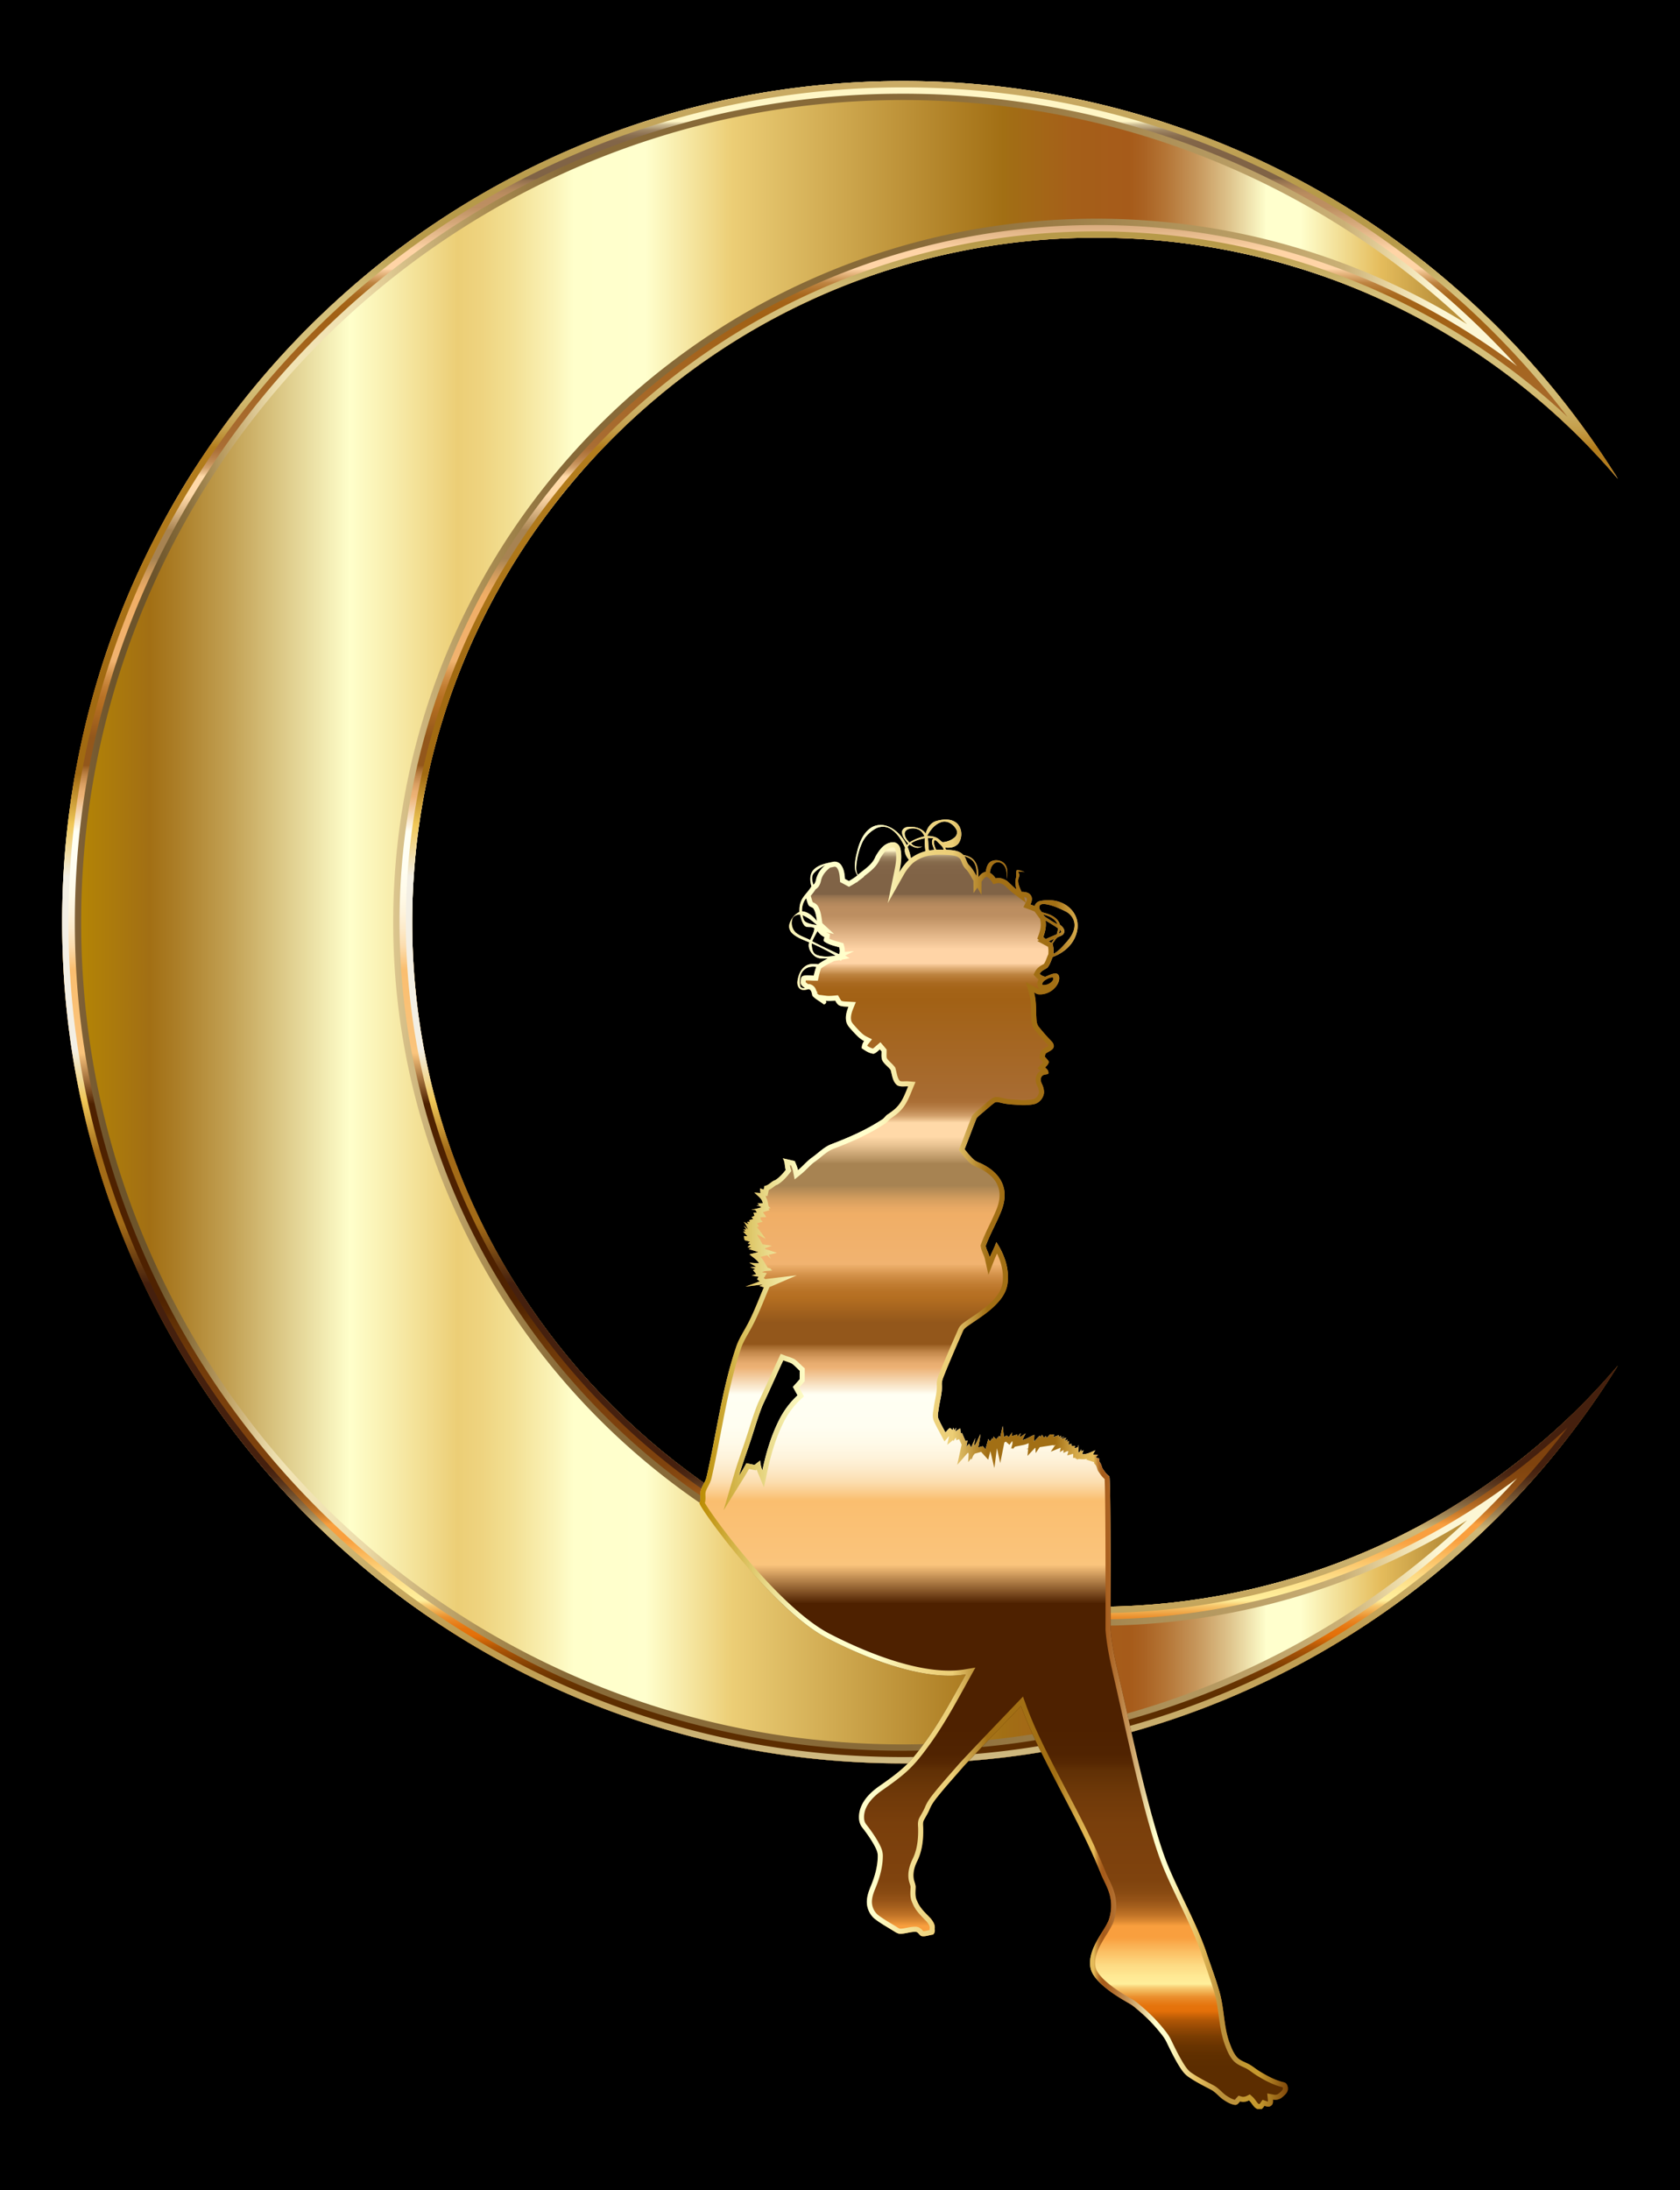
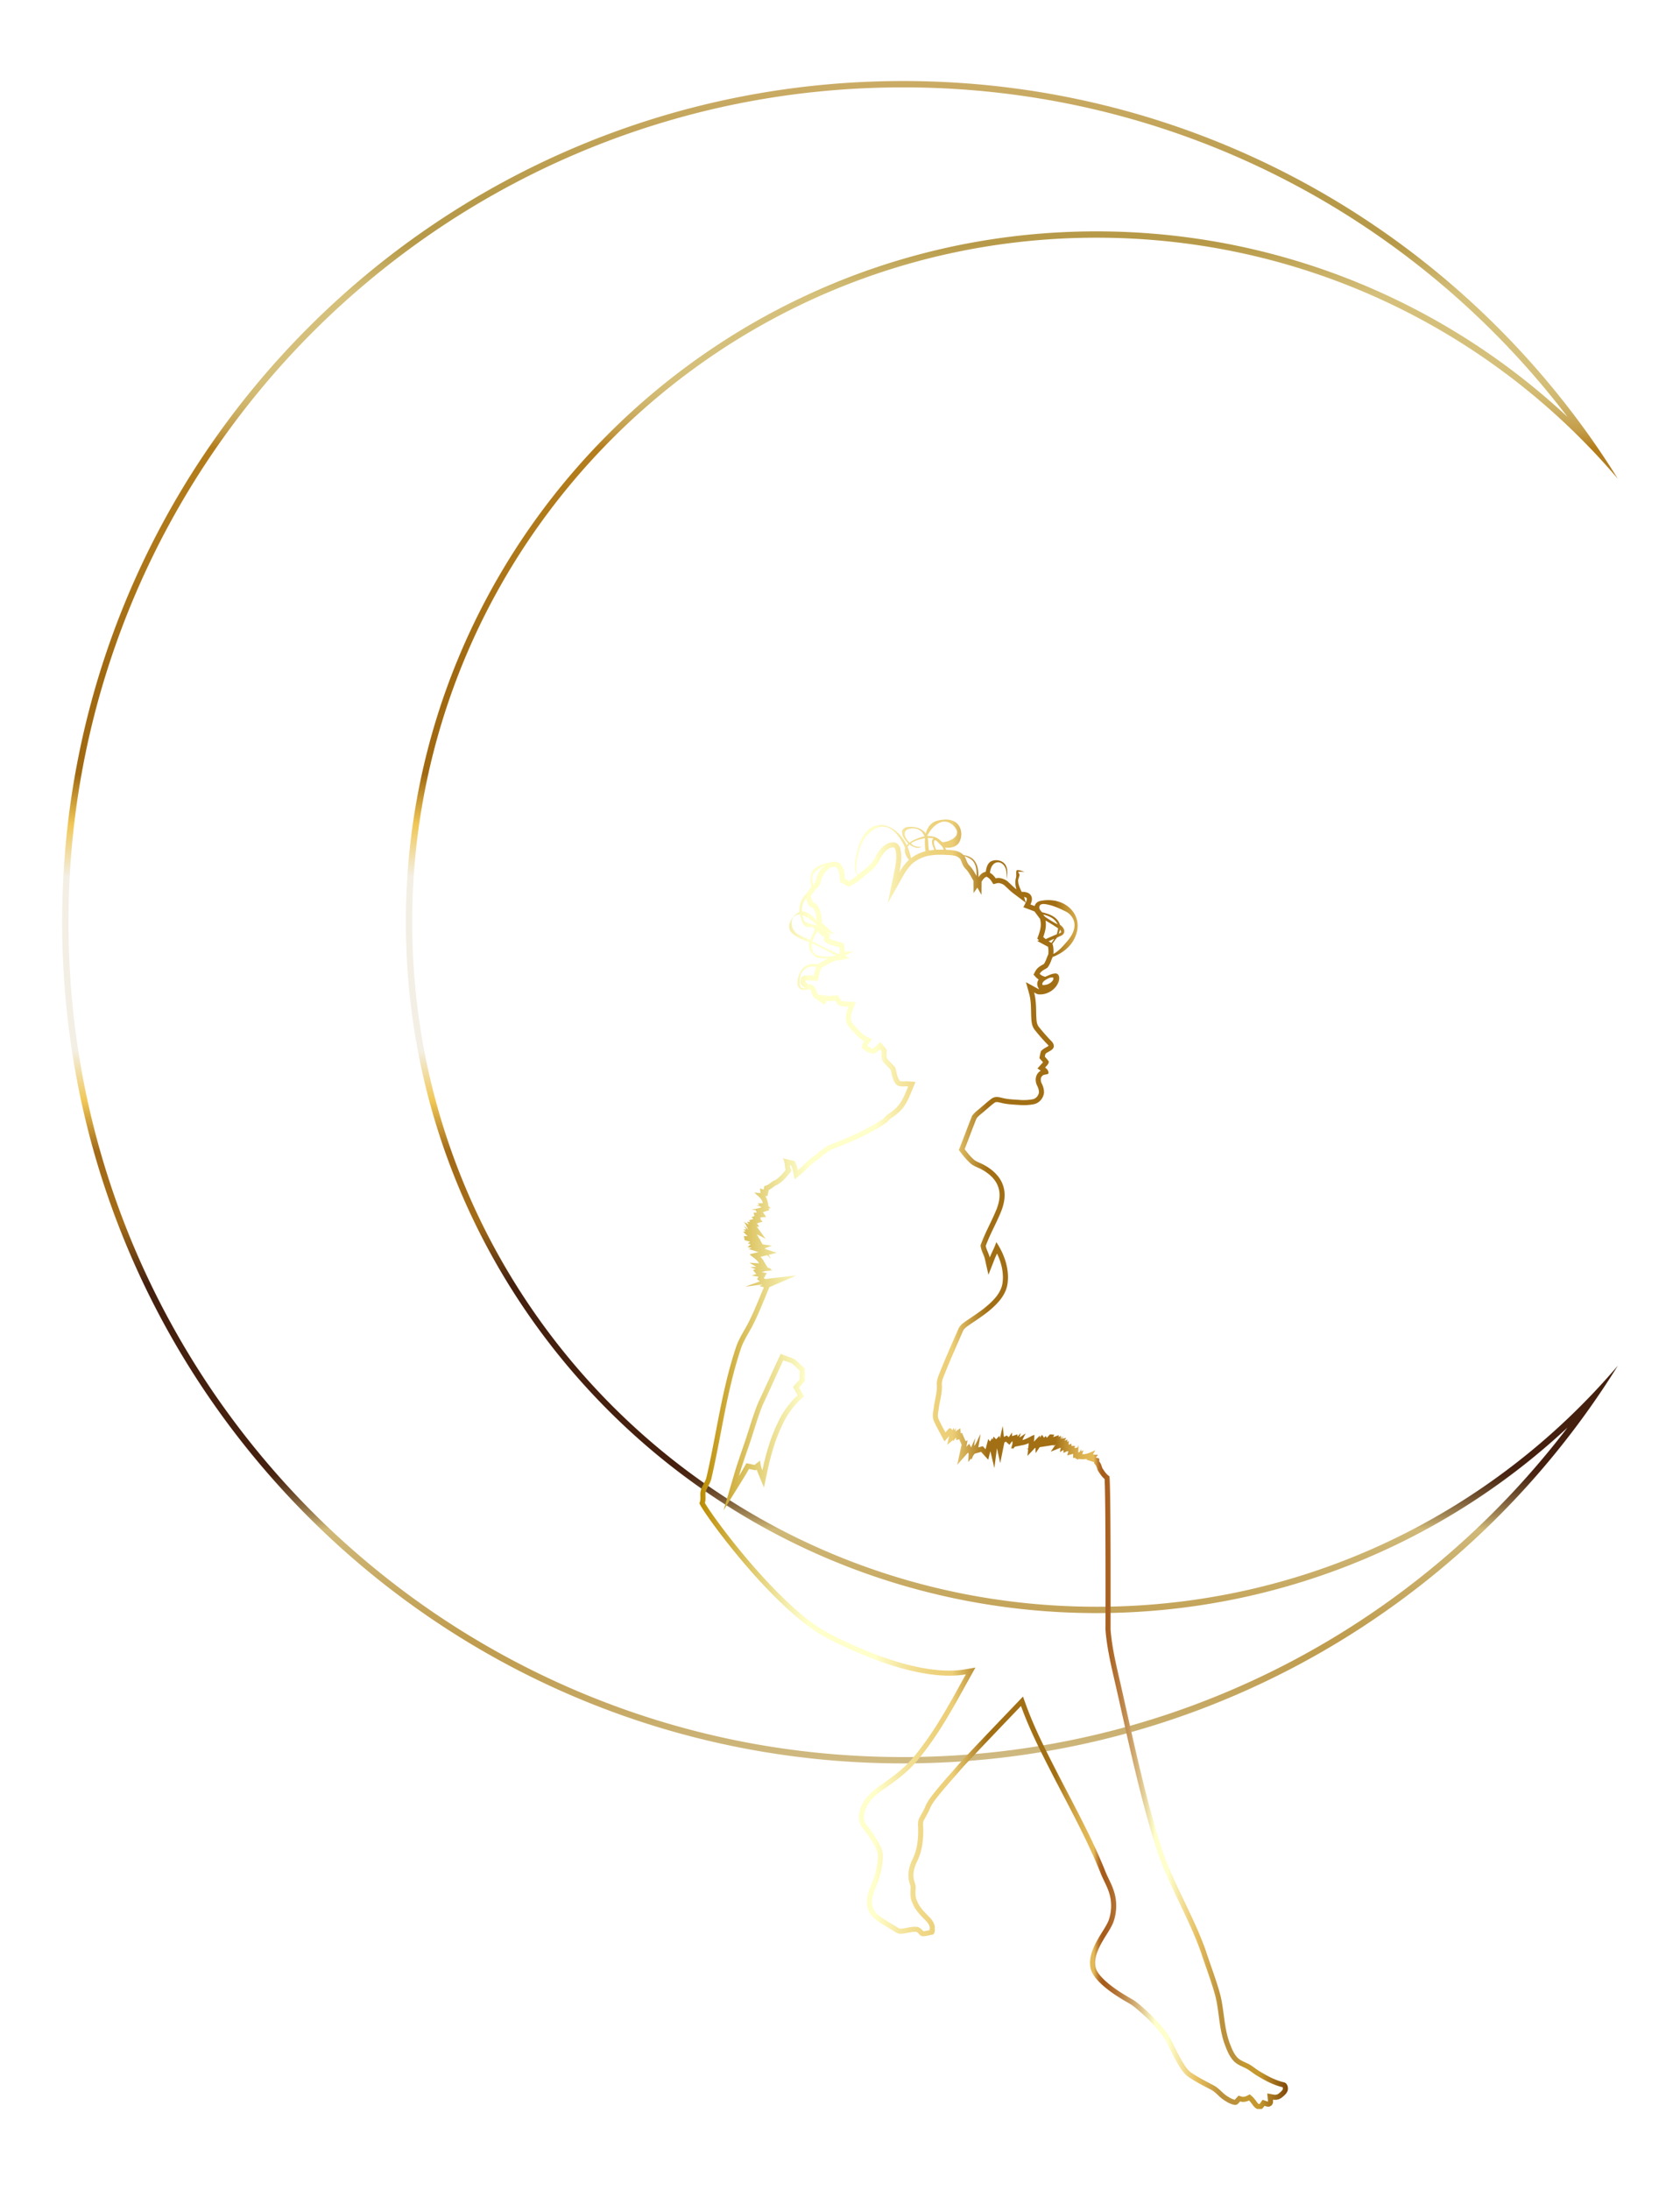
<svg xmlns="http://www.w3.org/2000/svg" viewBox="0 0 1325.833 1727.858">
-   <path d="M0 0h1325.833v1727.858H0z" />
  <linearGradient id="a" gradientUnits="userSpaceOnUse" x1="49.054" y1="727.597" x2="1276.778" y2="727.597">
    <stop offset="0" stop-color="#ba8b01" />
    <stop offset=".016" stop-color="#b28207" />
    <stop offset=".056" stop-color="#a26f14" />
    <stop offset=".073" stop-color="#ab7d26" />
    <stop offset=".109" stop-color="#c3a255" />
    <stop offset=".158" stop-color="#e9dda0" />
    <stop offset=".185" stop-color="#ffffcb" />
    <stop offset=".212" stop-color="#f8edac" />
    <stop offset=".254" stop-color="#ecce76" />
    <stop offset=".268" stop-color="#eed37e" />
    <stop offset=".29" stop-color="#f3e094" />
    <stop offset=".317" stop-color="#fbf4b9" />
    <stop offset=".329" stop-color="#ffffcb" />
    <stop offset=".375" stop-color="#ffffcd" />
    <stop offset=".43" stop-color="#ecce76" />
    <stop offset=".605" stop-color="#a26f14" />
    <stop offset=".61" stop-color="#a26d15" />
    <stop offset=".65" stop-color="#a55f19" />
    <stop offset=".686" stop-color="#a65b1a" />
    <stop offset=".695" stop-color="#aa6222" />
    <stop offset=".71" stop-color="#b57637" />
    <stop offset=".729" stop-color="#c6965b" />
    <stop offset=".75" stop-color="#dec38b" />
    <stop offset=".773" stop-color="#fdfcc9" />
    <stop offset=".774" stop-color="#ffffcd" />
    <stop offset=".796" stop-color="#ffffcd" />
    <stop offset=".847" stop-color="#e5bd5d" />
    <stop offset=".886" stop-color="#bb913b" />
    <stop offset=".912" stop-color="#bb913b" />
    <stop offset=".915" stop-color="#be9337" />
    <stop offset=".925" stop-color="#c39830" />
    <stop offset=".951" stop-color="#c5992e" />
    <stop offset="1" stop-color="#7f470a" />
  </linearGradient>
-   <path fill="url(#a)" d="M865.366 1267.656c-298.267 0-540.06-241.793-540.06-540.06S567.1 187.538 865.366 187.538c164.8 0 312.353 73.82 411.412 190.192-117.095-188.381-325.927-313.8-564.056-313.8-366.533 0-663.668 297.134-663.668 663.668s297.135 663.667 663.668 663.667c238.13 0 446.96-125.418 564.056-313.8-99.06 116.372-246.613 190.192-411.412 190.192z" />
  <linearGradient id="b" gradientUnits="userSpaceOnUse" x1="49.055" y1="727.597" x2="1276.778" y2="727.597">
    <stop offset="0" stop-color="#88673c" />
    <stop offset=".033" stop-color="#6d542b" />
    <stop offset=".059" stop-color="#6d542b" />
    <stop offset=".081" stop-color="#8a6f3d" />
    <stop offset=".107" stop-color="#c0a367" />
    <stop offset=".109" stop-color="#c3a76b" />
    <stop offset=".124" stop-color="#dcc793" />
    <stop offset=".136" stop-color="#ebdcab" />
    <stop offset=".143" stop-color="#f1e3b4" />
    <stop offset=".169" stop-color="#f1e3b4" />
    <stop offset=".183" stop-color="#efe1b1" />
    <stop offset=".195" stop-color="#ead9a7" />
    <stop offset=".205" stop-color="#e2cd96" />
    <stop offset=".273" stop-color="#aa8d52" />
    <stop offset=".323" stop-color="#886a38" />
    <stop offset=".544" stop-color="#886a38" />
    <stop offset=".635" stop-color="#9b7c45" />
    <stop offset=".824" stop-color="#cab076" />
    <stop offset=".854" stop-color="#e9d6a2" />
    <stop offset=".884" stop-color="#fcf6d4" />
    <stop offset=".929" stop-color="#fcf6d4" />
    <stop offset=".94" stop-color="#e7d59b" />
    <stop offset=".955" stop-color="#c5a86e" />
    <stop offset=".974" stop-color="#795b34" />
    <stop offset="1" stop-color="#795b34" />
  </linearGradient>
-   <path fill="url(#b)" d="M712.722 78.929c57.06 0 113.666 7.412 168.248 22.03 52.94 14.177 103.998 35.128 151.757 62.268 45.29 25.738 87.299 56.891 125.077 92.545-86.863-53.88-187.824-83.235-292.438-83.235-306.061 0-555.06 248.999-555.06 555.06 0 306.06 248.999 555.06 555.06 555.06 104.614 0 205.574-29.354 292.438-83.235-37.779 35.654-79.788 66.807-125.077 92.544-47.76 27.14-98.818 48.09-151.757 62.269-54.582 14.617-111.189 22.03-168.248 22.03-87.576 0-172.525-17.15-252.486-50.97-38.433-16.256-75.503-36.377-110.18-59.804a653.39 653.39 0 01-96.011-79.217 653.395 653.395 0 01-79.217-96.012c-23.428-34.677-43.548-71.747-59.804-110.18-33.82-79.96-50.97-164.91-50.97-252.486s17.15-172.524 50.97-252.486c16.256-38.433 36.376-75.502 59.804-110.18a653.389 653.389 0 0179.217-96.01 653.391 653.391 0 0196.011-79.218c34.677-23.427 71.747-43.548 110.18-59.804 79.961-33.82 164.91-50.969 252.486-50.969m0-15c-366.533 0-663.667 297.134-663.667 663.668s297.134 663.667 663.667 663.667c238.13 0 446.96-125.418 564.056-313.8-99.06 116.372-246.613 190.192-411.412 190.192-298.267 0-540.06-241.793-540.06-540.06S567.1 187.538 865.366 187.538c164.8 0 312.353 73.82 411.412 190.192-117.095-188.381-325.927-313.8-564.056-313.8z" />
  <linearGradient id="c" gradientUnits="userSpaceOnUse" x1="662.916" y1="1391.264" x2="662.916" y2="63.929">
    <stop offset=".032" stop-color="#5c2d00" />
    <stop offset=".041" stop-color="#5f2f00" />
    <stop offset=".049" stop-color="#693401" />
    <stop offset=".056" stop-color="#7a3c02" />
    <stop offset=".062" stop-color="#924804" />
    <stop offset=".069" stop-color="#b15706" />
    <stop offset=".074" stop-color="#d66908" />
    <stop offset=".076" stop-color="#e47009" />
    <stop offset=".08" stop-color="#e5740d" />
    <stop offset=".083" stop-color="#e77e1a" />
    <stop offset=".087" stop-color="#eb902e" />
    <stop offset=".09" stop-color="#f0aa4b" />
    <stop offset=".094" stop-color="#f7ca70" />
    <stop offset=".097" stop-color="#ffef9b" />
    <stop offset=".103" stop-color="#ffe994" />
    <stop offset=".112" stop-color="#fdd982" />
    <stop offset=".122" stop-color="#fbbf63" />
    <stop offset=".133" stop-color="#f99f3e" />
    <stop offset=".134" stop-color="#f99f3e" />
    <stop offset=".142" stop-color="#f99f3e" />
    <stop offset=".145" stop-color="#e18d34" />
    <stop offset=".15" stop-color="#c27528" />
    <stop offset=".156" stop-color="#a9621e" />
    <stop offset=".162" stop-color="#955317" />
    <stop offset=".169" stop-color="#874911" />
    <stop offset=".178" stop-color="#7f430e" />
    <stop offset=".194" stop-color="#7d410d" />
    <stop offset=".221" stop-color="#793f0c" />
    <stop offset=".244" stop-color="#6f3909" />
    <stop offset=".263" stop-color="#603005" />
    <stop offset=".268" stop-color="#572802" />
    <stop offset=".276" stop-color="#502301" />
    <stop offset=".298" stop-color="#4e2100" />
    <stop offset=".392" stop-color="#4e2100" />
    <stop offset=".422" stop-color="#fac47c" />
    <stop offset=".472" stop-color="#fabe6f" />
    <stop offset=".479" stop-color="#fbce8f" />
    <stop offset=".486" stop-color="#fcddae" />
    <stop offset=".495" stop-color="#fde9c7" />
    <stop offset=".505" stop-color="#fef3db" />
    <stop offset=".516" stop-color="#fffae8" />
    <stop offset=".53" stop-color="#fffef1" />
    <stop offset=".554" stop-color="#fffff3" />
    <stop offset=".575" stop-color="#edb275" />
    <stop offset=".578" stop-color="#e8ad70" />
    <stop offset=".582" stop-color="#d99e61" />
    <stop offset=".587" stop-color="#c18649" />
    <stop offset=".592" stop-color="#9f6427" />
    <stop offset=".593" stop-color="#93571b" />
    <stop offset=".61" stop-color="#93571b" />
    <stop offset=".629" stop-color="#b46e21" />
    <stop offset=".634" stop-color="#b87226" />
    <stop offset=".64" stop-color="#c27e33" />
    <stop offset=".647" stop-color="#d4924a" />
    <stop offset=".654" stop-color="#ecae6a" />
    <stop offset=".655" stop-color="#f1b370" />
    <stop offset=".694" stop-color="#f0ae66" />
    <stop offset=".699" stop-color="#e8a964" />
    <stop offset=".706" stop-color="#d39d5e" />
    <stop offset=".714" stop-color="#b18955" />
    <stop offset=".716" stop-color="#a78352" />
    <stop offset=".733" stop-color="#a78352" />
    <stop offset=".736" stop-color="#b69261" />
    <stop offset=".748" stop-color="#ebc594" />
    <stop offset=".754" stop-color="#ffd9a8" />
    <stop offset=".765" stop-color="#ffd9a8" />
    <stop offset=".767" stop-color="#ecc18e" />
    <stop offset=".77" stop-color="#d3a26d" />
    <stop offset=".774" stop-color="#c08a53" />
    <stop offset=".778" stop-color="#b37941" />
    <stop offset=".781" stop-color="#ab6f36" />
    <stop offset=".785" stop-color="#a86c32" />
    <stop offset=".86" stop-color="#a26115" />
    <stop offset=".868" stop-color="#a46317" />
    <stop offset=".873" stop-color="#a9691f" />
    <stop offset=".876" stop-color="#b2742d" />
    <stop offset=".88" stop-color="#be8441" />
    <stop offset=".882" stop-color="#ce985a" />
    <stop offset=".885" stop-color="#e2b179" />
    <stop offset=".888" stop-color="#facd9e" />
    <stop offset=".888" stop-color="#ffd4a6" />
    <stop offset=".899" stop-color="#ffd4a6" />
    <stop offset=".925" stop-color="#bd8f61" />
    <stop offset=".932" stop-color="#bb8d60" />
    <stop offset=".935" stop-color="#b3885c" />
    <stop offset=".938" stop-color="#a57e56" />
    <stop offset=".941" stop-color="#92704e" />
    <stop offset=".942" stop-color="#806346" />
    <stop offset=".953" stop-color="#806346" />
    <stop offset=".955" stop-color="#806346" />
    <stop offset=".964" stop-color="#826548" />
    <stop offset=".967" stop-color="#876c4d" />
    <stop offset=".969" stop-color="#927758" />
    <stop offset=".971" stop-color="#a08866" />
    <stop offset=".972" stop-color="#b39e79" />
    <stop offset=".974" stop-color="#cbba91" />
    <stop offset=".975" stop-color="#e6d9ac" />
    <stop offset=".976" stop-color="#fff6c5" />
    <stop offset="1" stop-color="#fff6c5" />
  </linearGradient>
-   <path fill="url(#c)" d="M712.722 73.929c57.496 0 114.538 7.469 169.541 22.2 53.35 14.288 104.805 35.4 152.934 62.751 60.632 34.456 115.437 78.551 162.146 130.104-94.722-71.76-210.877-111.447-331.977-111.447-303.304 0-550.06 246.756-550.06 550.06s246.756 550.06 550.06 550.06c121.1 0 237.254-39.688 331.977-111.448-46.71 51.553-101.514 95.648-162.146 130.104-48.129 27.35-99.583 48.464-152.934 62.751-55.003 14.731-112.045 22.2-169.54 22.2-88.25 0-173.854-17.281-254.435-51.364-38.73-16.382-76.086-36.658-111.03-60.266a658.406 658.406 0 01-96.749-79.825 658.41 658.41 0 01-79.824-96.748c-23.608-34.944-43.885-72.3-60.266-111.03-34.083-80.582-51.364-166.186-51.364-254.435s17.281-173.852 51.364-254.433c16.381-38.73 36.658-76.087 60.266-111.031a658.41 658.41 0 0179.824-96.748 658.412 658.412 0 0196.748-79.825c34.945-23.608 72.301-43.884 111.031-60.266C538.87 91.21 624.473 73.93 712.722 73.93m0-10c-366.533 0-663.667 297.134-663.667 663.668s297.134 663.667 663.667 663.667c238.13 0 446.96-125.418 564.056-313.8-99.06 116.372-246.613 190.192-411.412 190.192-298.267 0-540.06-241.793-540.06-540.06S567.1 187.538 865.366 187.538c164.8 0 312.353 73.82 411.412 190.192-117.095-188.381-325.927-313.8-564.056-313.8z" />
  <linearGradient id="d" gradientUnits="userSpaceOnUse" x1="662.916" y1="1391.264" x2="662.916" y2="63.929">
    <stop offset="0" stop-color="#d0bb84" />
    <stop offset=".029" stop-color="#c7ab68" />
    <stop offset=".054" stop-color="#c1a055" />
    <stop offset=".073" stop-color="#bf9c4e" />
    <stop offset=".139" stop-color="#cfb878" />
    <stop offset=".148" stop-color="#a08454" />
    <stop offset=".157" stop-color="#795936" />
    <stop offset=".165" stop-color="#5c3a20" />
    <stop offset=".171" stop-color="#4b2713" />
    <stop offset=".176" stop-color="#45200e" />
    <stop offset=".285" stop-color="#45200e" />
    <stop offset=".321" stop-color="#a36b17" />
    <stop offset=".364" stop-color="#a36b17" />
    <stop offset=".394" stop-color="#f0c757" />
    <stop offset=".424" stop-color="#f3efe4" />
    <stop offset=".491" stop-color="#f3efe4" />
    <stop offset=".527" stop-color="#f3efe4" />
    <stop offset=".558" stop-color="#f0c757" />
    <stop offset=".588" stop-color="#a16a11" />
    <stop offset=".648" stop-color="#a16a11" />
    <stop offset=".652" stop-color="#a26b12" />
    <stop offset=".721" stop-color="#af7819" />
    <stop offset=".782" stop-color="#b37d1c" />
    <stop offset=".786" stop-color="#ba8a2e" />
    <stop offset=".793" stop-color="#c49e4a" />
    <stop offset=".802" stop-color="#cbad60" />
    <stop offset=".811" stop-color="#d1b86f" />
    <stop offset=".821" stop-color="#d4be78" />
    <stop offset=".836" stop-color="#d5c07b" />
    <stop offset=".873" stop-color="#d5c07b" />
    <stop offset=".903" stop-color="#b79a49" />
    <stop offset=".933" stop-color="#b79a49" />
    <stop offset="1" stop-color="#cbac66" />
  </linearGradient>
  <path fill="url(#d)" d="M712.722 68.929c57.933 0 115.41 7.526 170.835 22.37 53.761 14.398 105.612 35.673 154.11 63.234 77.451 44.014 145.47 103.641 199.388 174.393-100.431-93.688-232.78-146.389-371.69-146.389-300.546 0-545.059 244.513-545.059 545.06s244.513 545.06 545.06 545.06c138.91 0 271.258-52.701 371.688-146.39-53.917 70.752-121.936 130.38-199.387 174.393-48.498 27.561-100.349 48.836-154.11 63.234-55.426 14.844-112.903 22.37-170.835 22.37-88.922 0-175.18-17.414-256.382-51.759-39.027-16.507-76.67-36.94-111.882-60.728a663.438 663.438 0 01-97.484-80.432 663.434 663.434 0 01-80.433-97.485c-23.788-35.212-44.22-72.854-60.727-111.882-34.345-81.2-51.76-167.46-51.76-256.381s17.415-175.181 51.76-256.382c16.507-39.028 36.939-76.67 60.727-111.882a663.428 663.428 0 0180.433-97.485 663.422 663.422 0 0197.484-80.432c35.212-23.789 72.855-44.22 111.882-60.728C537.541 86.343 623.8 68.93 712.722 68.93m0-5c-366.533 0-663.667 297.134-663.667 663.668s297.134 663.667 663.667 663.667c238.13 0 446.96-125.418 564.056-313.8-99.06 116.372-246.613 190.192-411.412 190.192-298.267 0-540.06-241.793-540.06-540.06S567.1 187.538 865.366 187.538c164.8 0 312.353 73.82 411.412 190.192-117.095-188.381-325.927-313.8-564.056-313.8z" />
  <g>
    <linearGradient id="e" gradientUnits="userSpaceOnUse" x1="784.202" y1="1663.929" x2="784.202" y2="646.598">
      <stop offset=".032" stop-color="#5c2d00" />
      <stop offset=".041" stop-color="#5f2f00" />
      <stop offset=".049" stop-color="#693401" />
      <stop offset=".056" stop-color="#7a3c02" />
      <stop offset=".062" stop-color="#924804" />
      <stop offset=".069" stop-color="#b15706" />
      <stop offset=".074" stop-color="#d66908" />
      <stop offset=".076" stop-color="#e47009" />
      <stop offset=".08" stop-color="#e5740d" />
      <stop offset=".083" stop-color="#e77e1a" />
      <stop offset=".087" stop-color="#eb902e" />
      <stop offset=".09" stop-color="#f0aa4b" />
      <stop offset=".094" stop-color="#f7ca70" />
      <stop offset=".097" stop-color="#ffef9b" />
      <stop offset=".103" stop-color="#ffe994" />
      <stop offset=".112" stop-color="#fdd982" />
      <stop offset=".122" stop-color="#fbbf63" />
      <stop offset=".133" stop-color="#f99f3e" />
      <stop offset=".134" stop-color="#f99f3e" />
      <stop offset=".142" stop-color="#f99f3e" />
      <stop offset=".145" stop-color="#e18d34" />
      <stop offset=".15" stop-color="#c27528" />
      <stop offset=".156" stop-color="#a9621e" />
      <stop offset=".162" stop-color="#955317" />
      <stop offset=".169" stop-color="#874911" />
      <stop offset=".178" stop-color="#7f430e" />
      <stop offset=".194" stop-color="#7d410d" />
      <stop offset=".221" stop-color="#793f0c" />
      <stop offset=".244" stop-color="#6f3909" />
      <stop offset=".263" stop-color="#603005" />
      <stop offset=".268" stop-color="#572802" />
      <stop offset=".276" stop-color="#502301" />
      <stop offset=".298" stop-color="#4e2100" />
      <stop offset=".392" stop-color="#4e2100" />
      <stop offset=".422" stop-color="#fac47c" />
      <stop offset=".472" stop-color="#fabe6f" />
      <stop offset=".479" stop-color="#fbce8f" />
      <stop offset=".486" stop-color="#fcddae" />
      <stop offset=".495" stop-color="#fde9c7" />
      <stop offset=".505" stop-color="#fef3db" />
      <stop offset=".516" stop-color="#fffae8" />
      <stop offset=".53" stop-color="#fffef1" />
      <stop offset=".554" stop-color="#fffff3" />
      <stop offset=".575" stop-color="#edb275" />
      <stop offset=".578" stop-color="#e8ad70" />
      <stop offset=".582" stop-color="#d99e61" />
      <stop offset=".587" stop-color="#c18649" />
      <stop offset=".592" stop-color="#9f6427" />
      <stop offset=".593" stop-color="#93571b" />
      <stop offset=".61" stop-color="#93571b" />
      <stop offset=".629" stop-color="#b46e21" />
      <stop offset=".634" stop-color="#b87226" />
      <stop offset=".64" stop-color="#c27e33" />
      <stop offset=".647" stop-color="#d4924a" />
      <stop offset=".654" stop-color="#ecae6a" />
      <stop offset=".655" stop-color="#f1b370" />
      <stop offset=".694" stop-color="#f0ae66" />
      <stop offset=".699" stop-color="#e8a964" />
      <stop offset=".706" stop-color="#d39d5e" />
      <stop offset=".714" stop-color="#b18955" />
      <stop offset=".716" stop-color="#a78352" />
      <stop offset=".733" stop-color="#a78352" />
      <stop offset=".736" stop-color="#b69261" />
      <stop offset=".748" stop-color="#ebc594" />
      <stop offset=".754" stop-color="#ffd9a8" />
      <stop offset=".765" stop-color="#ffd9a8" />
      <stop offset=".767" stop-color="#ecc18e" />
      <stop offset=".77" stop-color="#d3a26d" />
      <stop offset=".774" stop-color="#c08a53" />
      <stop offset=".778" stop-color="#b37941" />
      <stop offset=".781" stop-color="#ab6f36" />
      <stop offset=".785" stop-color="#a86c32" />
      <stop offset=".86" stop-color="#a26115" />
      <stop offset=".868" stop-color="#a46317" />
      <stop offset=".873" stop-color="#a9691f" />
      <stop offset=".876" stop-color="#b2742d" />
      <stop offset=".88" stop-color="#be8441" />
      <stop offset=".882" stop-color="#ce985a" />
      <stop offset=".885" stop-color="#e2b179" />
      <stop offset=".888" stop-color="#facd9e" />
      <stop offset=".888" stop-color="#ffd4a6" />
      <stop offset=".899" stop-color="#ffd4a6" />
      <stop offset=".925" stop-color="#bd8f61" />
      <stop offset=".932" stop-color="#bb8d60" />
      <stop offset=".935" stop-color="#b3885c" />
      <stop offset=".938" stop-color="#a57e56" />
      <stop offset=".941" stop-color="#92704e" />
      <stop offset=".942" stop-color="#806346" />
      <stop offset=".953" stop-color="#806346" />
      <stop offset=".955" stop-color="#806346" />
      <stop offset=".964" stop-color="#826548" />
      <stop offset=".967" stop-color="#876c4d" />
      <stop offset=".969" stop-color="#927758" />
      <stop offset=".971" stop-color="#a08866" />
      <stop offset=".972" stop-color="#b39e79" />
      <stop offset=".974" stop-color="#cbba91" />
      <stop offset=".975" stop-color="#e6d9ac" />
      <stop offset=".976" stop-color="#fff6c5" />
      <stop offset="1" stop-color="#fff6c5" />
    </linearGradient>
-     <path fill="url(#e)" d="M652.946 1292.544c27.978 14.452 75.26 34.302 109.283 28.46-10.563 18.953-20.723 38.265-33.762 55.68-4.831 6.615-9.977 13.065-16.137 18.5-5.48 4.882-11.477 9.146-17.473 13.36-6.948 4.724-13.612 10.872-16.119 19.148-1.304 4.617-1.43 10.167 1.7 14.103 3.44 4.39 6.671 8.97 9.399 13.845 1.442 2.658 2.929 5.486 2.878 8.61-.025 8.19-2.343 16.189-5.436 23.716-1.455 3.502-2.803 7.13-3.105 10.953-.567 5.84 2.04 11.968 6.796 15.457 4.617 3.49 9.725 6.243 14.607 9.335 1.443.87 2.93 1.903 4.68 1.934 4.044.107 7.905-1.53 11.943-1.499 2.639-.302 3.244 3.3 5.72 3.445 2.871.259 5.574-.963 8.383-1.278 1.36-1.153 1.631-2.803 1.329-4.479.535-3.099-1.266-5.883-3.112-8.182-4.006-4.258-8.629-8.245-10.764-13.85-1.701-3.2-1.298-6.88-1.172-10.35.233-2.62-1.235-4.95-1.55-7.49-.674-4.685.737-9.372 2.785-13.542 3.898-7.88 4.931-16.855 4.761-25.541.032-2.324-.61-4.844.611-6.973 1.537-2.86 3.282-5.612 4.517-8.623 1.89-4.68 5.246-8.522 8.352-12.421 5.971-7.25 12.295-14.204 18.43-21.31 14.94-16.01 30.152-31.764 45.27-47.6 7.004 19.426 16.49 37.825 25.907 56.167 13.025 25.233 26.757 50.195 37.276 76.619 2.16 5.14 5.039 9.99 6.588 15.382 2.092 6.91 1.758 14.493-.711 21.258-2.186 5.121-5.625 9.568-8.315 14.424-3.704 6.438-6.941 13.713-6.09 21.322.503 5.202 3.936 9.467 7.495 13.038 6.96 6.778 15.287 11.93 23.69 16.71 2.979 1.727 5.498 4.102 8.112 6.325 5.726 4.957 11.036 10.406 15.766 16.333 2.022 2.482 3.981 5.058 5.323 8 2.973 6.122 5.958 12.263 9.505 18.09 2.04 3.306 4.264 6.664 7.533 8.9 5.562 3.86 11.634 6.91 17.618 10.046 3.93 1.96 6.513 5.7 10.14 8.1 2.76 1.833 5.77 3.647 9.122 4.032 1.82.113 2.872-1.588 3.949-2.747 2.387.712 4.837.31 7.03-.787 2.343 2.117 3.483 5.48 6.556 6.765h3.553c.844-.73 1.512-1.625 2.135-2.507 1.638.573 3.603 1.178 5.096-.076 1.688-1.02 1.72-3.092 1.55-4.812 2.494.46 5.089-.088 7.067-1.707 2.255-1.807 4.982-4.1 4.73-7.294-.038-2.022-1.083-4.296-3.25-4.692-6.777-1.594-12.95-4.958-18.865-8.535-3.389-2.003-6.305-4.743-9.902-6.394-2.884-1.385-6.059-2.513-8.213-5-2.81-3.226-4.321-7.314-5.82-11.257-4.73-12.9-4.107-26.94-7.937-40.054-3.13-10.985-7.243-21.649-10.79-32.49-7.703-21.812-19.022-42.075-28.187-63.258-4.673-10.74-8.188-21.926-11.489-33.144-10.443-36.111-18.279-72.89-26.562-109.537-3.502-15.728-7.684-31.418-8.925-47.537 0 0 .336-121.034-1.008-120.968-2.343-1.487-3.912-4-5.448-6.267-.668-1.896-1.147-3.88-2.533-5.411.007-.756.007-1.493.007-2.23-.926-.327-1.852-.661-2.79-.97a249.15 249.15 0 011.826-1.839c-1.323-.158-2.652-.283-3.98-.428.616-1.103 1.234-2.211 1.845-3.3-3.307 1.347-6.608 3.35-10.318 3.054a461.19 461.19 0 011.07-3.143l-1.687.983c-.038-.429-.1-1.285-.132-1.72-.643.951-.939 2.419-2.344 2.532.026-2.028.17-4.05.284-6.06-.17.517-.51 1.55-.68 2.073-.882.189-1.758.397-2.64.636l.498-1.877c-.932.025-1.864.057-2.803.1l-.151-1.857c-.693.315-1.399.642-2.098.976.02-1.04.044-2.072.07-3.093-.334.195-.996.586-1.323.781.094-.472.29-1.404.39-1.877a98.04 98.04 0 00-2.463.945c.504-.73 1.002-1.455 1.487-2.18-1.688.227-3.382.473-5.077.738 1.203-.574 2.4-1.14 3.597-1.695-.825.17-2.482.517-3.307.687l.8-1.632c-.674.372-1.348.75-2.022 1.134.006-.365.025-1.102.038-1.467-1.48.529-2.96 1.051-4.447 1.587l.907-1.915c-1.134-.1-2.268-.189-3.402-.265-.812.908-1.631 1.808-2.45 2.728a53.689 53.689 0 00-.957-1.474 53.96 53.96 0 01-1.285 1.423c-.53-.8-1.065-1.58-1.606-2.349a238.94 238.94 0 00-1.556 2.274l-.082-1.688a161.84 161.84 0 00-4.712 4.812c.17-1.789.31-3.565.372-5.348-3.256 1.128-6.047 3.377-9.46 4.063.805-1.77 1.694-3.502 2.582-5.222-1.613 1.09-3.225 2.18-4.876 3.219.328-1.165.668-2.337 1.002-3.483-.87.932-1.757 1.87-2.64 2.815-.006-.434-.024-1.303-.03-1.738-1.399.46-2.81.907-4.22 1.342.012-.983.03-1.96.05-2.93a189.416 189.416 0 01-2.69 3.811c-.378-.352-1.128-1.058-1.505-1.404-.756.39-1.512.787-2.274 1.19-.322-2.904-.624-5.807-.977-8.705-.718 3.307-1.455 6.614-2.122 9.94-.12-.542-.353-1.619-.466-2.16-.857.9-1.714 1.8-2.577 2.714a174.357 174.357 0 00-2.179-2.129c-.12.9-.246 1.808-.365 2.727-.095-.396-.278-1.184-.366-1.574-.668.913-1.335 1.84-2.01 2.771-.308-.51-.931-1.53-1.24-2.04a259.18 259.18 0 00-2.16 8.163c-.737-.813-1.468-1.625-2.205-2.425-1.184.315-2.356.623-3.546.957.61-3.49 1.297-6.966 1.713-10.487-1.72 3.105-2.771 6.588-4.963 9.423.126-2.13.535-4.22.957-6.3-1.19 2.451-2.324 4.92-3.382 7.433-.498-1.001-1.014-1.99-1.518-2.973-.75.8-1.518 1.588-2.249 2.42.365-1.676.674-3.364.926-5.052-.378.15-1.134.447-1.518.598-.976-2.154-1.909-4.334-2.84-6.507-.253.089-.75.259-.996.34-.1-1.329-.214-2.632-.328-3.943-1.348.794-2.714 1.588-3.936 2.59.233-1.046.44-2.086.636-3.119-.447.68-.888 1.355-1.342 2.06-.29-.7-.592-1.386-.894-2.066-.139.491-.41 1.468-.548 1.96-.762-.505-1.348-1.62-2.337-1.595-1.298.939-2.261 2.243-3.3 3.452-1.809-3.401-3.71-6.758-5.298-10.267-1.36-2.828-.27-6.002.044-8.938.832-6.116 2.797-12.119 2.425-18.348-.151-2.268.504-4.453 1.36-6.513 4.75-12.062 10.028-23.917 15.218-35.796.857-2.16 2.892-3.44 4.687-4.743 8.497-5.827 17.48-11.344 24.156-19.337 3.376-4.025 5.952-8.888 6.488-14.173 1.354-11.363-2.722-22.726-8.945-32.092-1.329 4.226-3.571 8.075-5.184 12.188-.718-3.175-2.582-6.003-3.174-9.177 3.162-8.724 7.823-16.818 11.388-25.378 3.048-6.822 4.825-14.74 2.38-22.027-2.31-7.382-8.408-12.843-15.04-16.421-2.533-1.53-5.518-2.224-7.862-4.063-2.847-2.482-5.221-5.442-7.52-8.421 3.225-8.1 6.154-16.32 9.43-24.396 1.863-2.318 4.427-3.968 6.587-5.99 2.552-2.091 4.964-4.352 7.635-6.286 1.587-1.102 3.577-.158 5.29.132 4.958 1.285 10.104 1.33 15.175 1.72 3.577.195 7.2-.013 10.708-.725 4.239-.938 7.438-4.85 7.835-9.12.02-2.539-.699-5.014-1.852-7.256-.932-1.915-1.159-4.655.68-6.11 1.298-1.16 3.32-.63 4.65-1.632.333-2.047-1.09-3.672-2.64-4.755 1.21-1.367 2.935-2.765 2.922-4.737-.875-1.405-2.034-2.601-3.117-3.848a26.45 26.45 0 01.516-2.25c1.896-1.712 4.743-2.28 6.154-4.553 1.02-1.751-.006-3.861-1.247-5.197a151.117 151.117 0 01-10.053-11.382c-2.18-2.588-1.921-6.166-2.16-9.328-.133-6.022-.076-12.132-1.708-17.983 1.172.642 2.337 1.455 3.71 1.537 6.633.497 13.46-3.73 15.71-10.035.705-2.135.888-5.668-1.827-6.405-3.124-.29-5.984 1.492-8.825 2.563-1.612-.422-3.168-1.09-4.327-2.337 1.26-2.418 3.855-3.325 5.99-4.724 2.11-2.431 2.967-5.662 4.24-8.56 7.337-2.727 14.102-7.83 17.447-15.06 1.933-4.1 2.84-8.806 1.908-13.29-.995-5.229-4.428-9.802-8.875-12.63-5.883-3.804-13.34-4.648-20.105-3.231-2.205.34-3.994 1.883-4.599 4.037a150.574 150.574 0 00-3.313-1.266c1.071-2.173 1.82-4.887.372-7.086-1.493-2.526-4.686-2.853-7.332-2.891-1.24-2.658-2.55-5.398-2.752-8.371-.14-1.757.932-3.3 1.083-5.02-.277-.838-.687-1.613-1.058-2.406 1.763-.107 3.527.019 5.272.24-2.098-.643-4.201-1.91-6.47-1.475-.787 1.953.064 4.132-.572 6.148-.775 2.96-.466 6.04.422 8.944-2.677-2.01-4.9-4.522-7.452-6.67-2.62-1.714-5.807-2.81-8.944-2.01-1.147-1.801-2.665-3.325-4.523-4.383.347-3.08 1.468-6.677 4.605-7.943 2.69-1.115 5.694.58 7.017 2.966 1.87 2.999 1.669 6.658 1.555 10.053.593-3.577 1.14-7.514-.674-10.846-2.217-4.138-8.1-5.291-12.024-3.017-2.652 1.738-3.307 5.102-3.817 8.006-2.5.447-4.302 2.223-5.7 4.226-.026-4.29-.271-8.925-2.898-12.522-2.01-2.98-5.518-4.416-8.963-4.92-3.553-3.747-8.932-3.905-13.738-4.131-.239-.605-.485-1.21-.737-1.808 3.792.56 8.208-.19 10.658-3.408 3.477-5.146 2.683-13.385-2.847-16.805-4.41-2.633-9.933-2.06-14.683-.724-4.516 1.297-7.363 5.568-8.421 9.945-3.288-4.541-9.398-5.902-14.695-5.127-2.072.29-4.157 1.896-4.012 4.176.138 3.553 2.607 6.394 4.963 8.819-.41.422-.819.844-1.235 1.278-3.136-6.273-7.993-12.056-14.625-14.745-4.554-1.928-10.104-1.562-14.141 1.398-5.216 3.748-7.987 9.908-9.738 15.898-1.336 5.235-2.879 10.595-2.35 16.05.152 1.896.99 3.628 1.915 5.253-2.135 1.631-4.365 3.13-6.72 4.428-1.034-.56-2.067-1.134-3.112-1.688-.246-3.792-.743-7.83-3.055-10.985-1.417-2.016-4.038-3.05-6.45-2.45-5.373 1.133-11.3 2.147-15.3 6.267-3.256 3.49-2.935 8.761-1.657 13.032-2.475 4.434-6.815 7.628-8.478 12.535-.957 2.425-1.039 5.057-.995 7.64-3.76 1.877-6.582 5.404-7.836 9.398-.875 2.765.22 5.82 2.362 7.69 3.742 3.39 8.649 5.002 13.221 6.923-1.398 4.283 1.254 8.535 4.567 11.06 3.03 2.149 6.923 1.821 10.425 1.538-2.784 1.38-5.486 2.941-8.025 4.743-3.25-.504-6.828-.56-9.713 1.266-4.062 2.507-5.902 7.376-6.557 11.905-.359 2.494.34 5.612 2.891 6.689 1.985 1.008 4.107.044 6.123-.24 2.293.757 2.198 3.459 2.853 5.348 2.583 2.778 6.16 4.334 9.02 6.771 1.33-.604 2.337-1.43 1.468-2.966 2.481.308 4.963.088 7.439-.139.913 1.594 1.877 3.395 3.735 4.032 2.16.73 4.484.705 6.733.825-1.518 3.71-2.639 7.829-1.707 11.835.655 2.891 2.898 4.989 4.768 7.143 2.803 3.004 5.575 6.217 9.316 8.081-1.279 1.632-1.858 3.597-1.946 5.657 2.847 1.958 5.908 4.094 9.442 4.384 1.946-.656 3.382-2.199 4.894-3.496.453.529.9 1.058 1.341 1.593.013 2.312-.327 4.737.492 6.96 1.58 3.068 4.617 4.989 6.69 7.672 1.158 4.151 1.504 9.102 5.063 12.044 2.59 1.606 5.864.737 8.743.97-2.337 5.574-4.397 11.508-8.61 16.005-2.224 2.475-4.995 4.352-7.723 6.223-1.631 1.083-2.557 2.93-4.258 3.93-12.503 8.227-26.31 14.204-40.25 19.514-5.996 2.394-10.38 7.307-15.64 10.853-3.779 2.86-6.796 6.563-10.468 9.549-.485-2.513-1.593-4.825-2.557-7.174-3.156-.775-6.337-1.456-9.505-2.192 1.997 2.74 1.386 6.14 2.368 9.202-2.374 3.01-4.995 5.997-8.283 8.025-3.168 1.008-5.045 4.239-8.503 4.598-.183.951-.39 1.915-.592 2.878a176.64 176.64 0 00-2.929-.963c.139 1.247.277 2.494.403 3.754-1.619-.145-3.237-.29-4.869-.429 2.539 2.444 6.047 4.599 6.715 8.321a845.31 845.31 0 01-4.176.233 72.73 72.73 0 011.492 1.273l-2.362.428c1.33.353 2.986.145 3.874 1.404a63.307 63.307 0 01-7.924 1.896c1.102.057 2.198.145 3.282.259.39.642.8 1.278 1.228 1.902-.913.063-1.839.151-2.765.24l.806 2.494c-.775.283-1.556.579-2.343.881.479.498.945 1.008 1.405 1.518a61.387 61.387 0 00-3.351.996c.277.403.56.8.825 1.222-.806.018-1.625.05-2.457.1.385.523 1.153 1.575 1.537 2.098-1.398-.712-2.834-1.386-4.182-2.211 1.726 1.783 2.507 4.208 3.722 6.318-1.165-1.134-2.387-2.199-3.596-3.288.661 1.026 1.329 2.047 1.997 3.074l-2.388-.126c.498.359 1.493 1.077 1.99 1.442-.516.082-1.549.258-2.072.346a607.012 607.012 0 013.39 3.622c-.933-.057-1.878-.107-2.822-.145.176 1.065.34 2.142.503 3.225 1.443.397 2.873.8 4.302 1.21-.44.365-1.316 1.096-1.757 1.46.58.133 1.738.41 2.318.549l-2.52 2.35c1.11.15 2.205.314 3.295.478l-2.457.913c2.596.826 5.197 1.65 7.786 2.495-2.343.58-4.686 1.146-7.036 1.726 2.526 2.337 5.726 4.03 7.54 7.042-2.551-.05-5.096-.24-7.653-.384 1.808 1.058 3.615 2.11 5.417 3.174-1.569.139-3.15.284-4.73.441 1.43.454 2.86.895 4.27 1.354-.718.258-1.424.498-2.16.769.888 1.07 1.776 2.148 2.658 3.225-1.204.352-2.4.711-3.61 1.096 1.79.365 3.59.674 5.386.995-.403.649-.806 1.304-1.222 1.971.756.542 1.493 1.096 2.236 1.657-3.78 1.392-7.578 2.746-11.363 4.144 4.598-.516 9.171-1.177 13.763-1.72-.687.297-2.066.895-2.753 1.198 1.185.346 2.343.718 3.509 1.077-3.899 9.183-7.433 18.537-11.968 27.437-3.093 6.13-7.036 11.842-9.467 18.292-11.627 33.856-15.823 69.583-23.885 104.32-1.027 3.963-3.974 7.169-4.642 11.263-.504 2.91.535 6.066-.85 8.818-1.142 2.186 57.196 84.174 100.927 106.764zm-8.776-529.747a58.06 58.06 0 00-1.959 6.917c-2.796-.026-5.7-.611-8.427.245-2.041.75-1.896 3.408-1.972 5.203-.006 2.116 2.003 3.194 3.414 4.397-1.486.075-3.521-.013-3.729-1.921-.819-4.555-.24-10.23 3.88-13.083 2.494-1.946 5.776-2.154 8.793-1.757zm-3.603-18.556c6.47 2.873 12.83 6.047 18.884 9.713-4.926.882-10.267 1.234-15.029-.58-3.527-1.46-3.741-5.87-3.855-9.133zm-5.713-14.015c2.016 2.3 5.745.133 7.849 2.249-.246 3.313-2.167 6.16-3.358 9.184-3.502-1.84-7.4-2.967-10.62-5.31-3.407-2.52-4.73-7.42-3.395-11.37.882-2.494 3.616-3.332 5.997-3.483.907 2.992 1.512 6.242 3.527 8.73zm1.02-2.853c-1.851-1.128-2.065-3.464-2.588-5.354 4.365 1.795 8.107 4.768 11.552 7.936-3.03-.636-6.28-.894-8.963-2.582zm6.344-10.192c1.58 2.91 2.034 6.249 2.481 9.486-3.017-3.647-6.758-7.306-11.76-7.659-.088-3.69.82-7.439 3.288-10.273.548 1.726.952 3.515 1.752 5.152.768 1.82 3.363 1.581 4.239 3.295zm9.127-34.731c-2.841 2.45-5.291 5.436-6.583 8.995-.95 2.192-.78 4.95-2.84 6.544-.914-2.866-1.815-6.475.314-9.026 2.489-2.84 5.846-4.712 9.109-6.513zm10.77 70.433c-7.08-3.35-14.216-6.6-21.138-10.273 1.203-2.79 2.746-5.417 4.195-8.082 1.373 2.066 3.212 3.767 5.48 4.8-.139 1.084-1.247 2.614-.101 3.483 3.426 2.558 7.754 3.339 11.753 4.567.498 1.833.794 3.767-.189 5.505zM824.84 773.28c1.902-1.134 4.087-2.539 6.393-2.01.019.366.05 1.09.063 1.455-1.474 3.03-5.26 4.724-8.516 4.41-.787-1.569.882-3.037 2.06-3.855zm2.677-30.612c1.511-.706 3.03-1.399 4.547-2.06a221.356 221.356 0 01-2.286 3.3c-.75-.415-1.5-.831-2.261-1.24zm-4.208-3.364c1.493-4.176 2.62-8.592 1.808-13.045 3.376 1.953 6.733 3.95 9.933 6.185a49.256 49.256 0 01-1.064 4.655c-2.898 1.298-5.846 2.488-8.737 3.811-.642-.535-1.291-1.077-1.94-1.606zm-.088-17.744c4.56.951 9.41 3.15 11.382 7.672-3.118-1.474-5.997-3.395-8.894-5.26-1.001-.61-1.801-1.48-2.488-2.412zm-2.935-6.286c.334-2.091 2.884-2.198 4.541-1.953 5.637.782 10.903 3.175 15.961 5.682 4.12 1.921 7.206 6.166 7.206 10.784.057 4.938-2.746 9.322-5.845 12.944-3.22 3.665-6.413 7.564-10.79 9.901.15-2.708.094-5.46-.781-8.056 1.222-1.568 2.21-3.338 3.59-4.78 1.883-1.267 4.818-1.493 5.606-3.956.737-2.614-1.279-4.819-3.244-6.205-1.827-6.166-8.497-8.623-14.172-9.882-1.065-1.273-2.526-2.633-2.072-4.479zm16.326 18.11c.328.686.662 1.372.92 2.097-.605.447-1.266.818-1.915 1.215.302-1.115.636-2.223.995-3.313zm-75.516-58.013c2.734 1.146 5.726 2.337 7.407 4.932 2.136 3.168 2.211 7.136 2.18 10.822-1.62-2.841-3.188-5.758-5.48-8.126-2.262-1.99-2.558-5.165-4.107-7.628zm-22.386-4.957c-.876-2.28-2.16-4.762-1.392-7.25.964-.718 1.934.416 2.608 1.001 1.72 1.99 4.176 3.49 4.85 6.192-2.016.013-4.044.02-6.066.057zm-6.576-9.385c1.512.094 3.017.201 4.523.296-2.489 2.67-.221 6.324.699 9.202-1.38.152-2.765.309-4.151.48-.832-3.27-.328-6.69-1.07-9.978zm-.447-1.487c2.456-4.699 6.09-9.328 11.325-10.991 4.705-1.474 9.511 1.789 11.684 5.833 1.166 1.996.593 4.598-1.096 6.103-2.38 2.21-5.574 3.47-8.774 3.899-1.625.39-2.52-1.297-3.691-2.072-2.582-2.274-6.135-2.721-9.448-2.772zm-1.972.271c-4.251.97-8.396 2.507-12.03 4.951-1.695-1.927-3.584-4.056-3.71-6.752-.19-1.865 1.304-3.402 2.991-3.905 3.181-1.002 6.954-.687 9.619 1.442 1.43 1.096 2.261 2.733 3.13 4.264zm-10.783 17.227a48.54 48.54 0 00-2.684-8.875c.479-.636.945-1.26 1.424-1.883 1.808 1.109 3.666 2.318 5.826 2.576 1.569.24 3.043-.479 4.504-.913-3.068.497-7.244.138-8.957-2.684 3.269-2.16 7.124-3.18 10.91-3.993a53.391 53.391 0 00.421 10.324 33.827 33.827 0 00-11.444 5.448zm-1.613 1.33a43.764 43.764 0 00-7.615 9.901c1.253-6.097 2.337-12.51.838-18.657-.618-2.992-3.377-5.612-6.595-4.995-6.261.567-10.166 6.223-13.045 11.206-2.494 6.481-8.856 10.027-13.87 14.349-1.38-2.28-1.461-4.996-1.184-7.572.598-5.983 1.94-11.936 4.409-17.435 2.123-4.837 6.034-8.8 10.614-11.363 3.69-2.091 8.459-2.097 12.043.22 5.41 3.396 8.755 9.14 11.4 14.784-.906 3.533.738 6.941 3.005 9.562zm-134.177 486.179c2.381-8.113 5.197-16.094 7.943-24.087 3.678-10.626 6.589-21.523 10.821-31.96 5.543-11.69 10.759-23.545 16.251-35.267 2.274.869 4.661 1.461 6.828 2.582 2.223 1.625 4.044 3.742 6.116 5.562l-.019 6.86c-1.77 1.996-3.533 3.993-5.316 5.977 1.222 2.224 2.45 4.434 3.679 6.658-6.306 5.795-11.401 12.812-15.124 20.521-6.009 12.201-9.857 25.36-12.654 38.643-1.014-2.469-1.625-5.07-1.751-7.728a496.704 496.704 0 01-4.472 3.452c-2.136-.441-4.265-.895-6.4-1.336-1.89 3.414-3.836 6.803-5.902 10.123z" />
    <linearGradient id="f" gradientUnits="userSpaceOnUse" x1="552.002" y1="1155.264" x2="1016.401" y2="1155.264">
      <stop offset="0" stop-color="#ba8b01" />
      <stop offset=".044" stop-color="#cdaa37" />
      <stop offset=".112" stop-color="#e8d886" />
      <stop offset=".161" stop-color="#f8f4b8" />
      <stop offset=".185" stop-color="#ffffcb" />
      <stop offset=".299" stop-color="#ffffcb" />
      <stop offset=".308" stop-color="#fdf9c1" />
      <stop offset=".342" stop-color="#f5e6a0" />
      <stop offset=".374" stop-color="#f0d989" />
      <stop offset=".404" stop-color="#edd17b" />
      <stop offset=".43" stop-color="#ecce76" />
      <stop offset=".489" stop-color="#a26f14" />
      <stop offset=".605" stop-color="#a26f14" />
      <stop offset=".607" stop-color="#a67418" />
      <stop offset=".624" stop-color="#c19234" />
      <stop offset=".64" stop-color="#d4a848" />
      <stop offset=".656" stop-color="#e0b654" />
      <stop offset=".67" stop-color="#e4ba58" />
      <stop offset=".672" stop-color="#d9a94d" />
      <stop offset=".676" stop-color="#c38737" />
      <stop offset=".679" stop-color="#b36f27" />
      <stop offset=".683" stop-color="#a9601d" />
      <stop offset=".686" stop-color="#a65b1a" />
      <stop offset=".695" stop-color="#aa6222" />
      <stop offset=".71" stop-color="#b57637" />
      <stop offset=".729" stop-color="#c6965b" />
      <stop offset=".75" stop-color="#dec38b" />
      <stop offset=".773" stop-color="#fdfcc9" />
      <stop offset=".774" stop-color="#ffffcd" />
      <stop offset=".796" stop-color="#ffffcd" />
      <stop offset=".847" stop-color="#e5bd5d" />
      <stop offset=".886" stop-color="#bb913b" />
      <stop offset=".912" stop-color="#bb913b" />
      <stop offset=".915" stop-color="#be9337" />
      <stop offset=".925" stop-color="#c39830" />
      <stop offset=".951" stop-color="#c5992e" />
      <stop offset="1" stop-color="#7f470a" />
    </linearGradient>
    <path fill="url(#f)" d="M704.893 668.527c.701 0 1.526.903 1.73 1.894l.015.07.017.07c1.304 5.349.285 11.284-.87 16.904l-5.153 25.07 12.557-22.302a39.74 39.74 0 016.918-8.997l.41-.4.78-.572a29.66 29.66 0 0110.09-4.803l1.462-.382.842-.104c1.369-.168 2.738-.323 4.1-.473l.787-.086.206-.004c1.654-.03 3.312-.04 4.965-.05l.44-.002 2.236.105.37.018c4.269.199 8.3.387 10.654 2.87l.452.477c.314.583.594 1.303.888 2.058.719 1.85 1.61 4.142 3.63 5.986 1.703 1.794 3.005 4.09 4.382 6.517l.405.713 1.023 1.794.057 9.756 3.03-4.34 3.239 5.685.089-10.452.848-1.214c1.444-2.069 2.475-2.463 3.125-2.579l.071-.013.583.333c1.231.7 2.284 1.729 3.128 3.055l1.555 2.445 2.808-.717c.37-.094.762-.142 1.163-.142 1.654 0 3.277.786 4.407 1.497.908.778 1.792 1.62 2.723 2.508 1.46 1.393 2.971 2.833 4.713 4.14l9.69 7.273-1.804 3.66 4.164 1.538c1.138.42 2.224.835 3.225 1.232l1.413.56 3.543 4.81c.267.36.537.7.812 1.02l.37 2.023c.68 3.731-.447 7.645-1.64 10.98l-.95 2.66 1.403 1.146-1.398.653 7.026 3.775c.497.267.988.537 1.478.807.39 1.804.358 3.72.264 5.411l-.023.402-.263.6c-.363.825-.685 1.65-.996 2.449-.688 1.76-1.34 3.433-2.27 4.683-.294.177-.61.356-.937.541-1.97 1.117-4.42 2.507-5.912 5.372l-1.304 2.503 1.922 2.068a10.681 10.681 0 002.116 1.753c-1.863 2.782-.927 5.285-.493 6.15l.799 1.59c-.258-.05-.91-.423-1.346-.673a39.315 39.315 0 00-.663-.374l-8.328-4.568 2.551 9.149c1.33 4.769 1.425 9.813 1.525 15.152.011.616.023 1.23.036 1.845l.003.107.008.107c.038.508.062 1.028.087 1.553.145 3.047.325 6.835 2.963 10.003a155.672 155.672 0 0010.25 11.605c.222.247.373.484.463.661-.41.37-1.097.747-1.814 1.142-1.046.576-2.231 1.229-3.336 2.227l-.868.784-.308 1.128c-.247.904-.442 1.75-.594 2.59l-.343 1.888 1.259 1.45c.231.266.466.53.7.794.31.349.613.69.899 1.027-.21.236-.439.477-.614.663-.265.279-.524.554-.766.827l-2.972 3.36 2.571 1.797a6.693 6.693 0 00-1.187.818c-2.961 2.422-3.664 6.893-1.703 10.923l.02.04.02.038c.916 1.782 1.39 3.537 1.409 5.22-.311 2.569-2.291 4.875-4.672 5.417-2.324.468-4.794.705-7.341.705-.748 0-1.512-.02-2.271-.06a227.229 227.229 0 00-3.351-.225c-3.898-.24-7.58-.469-11.079-1.376l-.167-.043-.17-.029c-.247-.041-.578-.124-.928-.21-.894-.223-2.007-.499-3.243-.499-1.519 0-2.887.416-4.068 1.235l-.032.023-.032.023c-1.884 1.364-3.615 2.85-5.288 4.287a144.8 144.8 0 01-2.537 2.146l-.101.083-.096.09c-.684.64-1.444 1.262-2.249 1.92-1.608 1.317-3.272 2.679-4.723 4.483l-.369.459-.221.545c-1.788 4.408-3.494 8.912-5.144 13.268-1.39 3.668-2.826 7.461-4.295 11.151l-.843 2.118 1.392 1.806c2.348 3.042 4.904 6.242 8.06 8.992l.077.068.081.064c1.764 1.384 3.69 2.217 5.388 2.952 1.05.455 2.04.884 2.874 1.387l.084.05.086.048c4.78 2.578 10.938 7.117 13.123 14.095l.012.039.013.038c1.794 5.348 1.04 11.782-2.24 19.123l-.021.047-.02.047c-1.466 3.52-3.174 7.064-4.825 10.493-2.329 4.835-4.737 9.834-6.631 15.06l-.372 1.025.2 1.071c.388 2.082 1.177 3.959 1.872 5.614.55 1.307 1.068 2.542 1.333 3.713l2.872 12.7 4.754-12.123c.598-1.526 1.295-3.025 2.034-4.608 3.697 7.652 5.245 15.47 4.398 22.58l-.004.034-.004.035c-.51 5.04-3.312 9.31-5.578 12.012-5.404 6.47-12.738 11.424-19.831 16.215a609.864 609.864 0 00-3.517 2.387l-.044.031-.044.032-.533.383c-1.908 1.364-4.279 3.06-5.491 6.047-.709 1.622-1.42 3.243-2.13 4.865-4.42 10.09-8.991 20.526-13.109 30.981-.816 1.97-1.864 4.956-1.644 8.25.22 3.683-.519 7.414-1.3 11.364-.397 2.01-.808 4.09-1.096 6.208l-.008.056-.006.056c-.061.575-.166 1.205-.277 1.872-.436 2.626-.979 5.892.584 9.18 1.276 2.816 2.736 5.522 4.147 8.14.417.771.833 1.543 1.245 2.317l2.748 5.171 3.707-4.312-1.562 7.007 4.592-3.764.358.863 1.56-2.428.13.085.072-.257.222-.181.152 2.015 2.38-.792a228.7 228.7 0 001.415 3.195l.504 1.113c-.057.28-.116.56-.177.837l-3.295 15.11 8.504-9.678.517 1.042-.384 6.49 2.196-2.84.436.877 1.333-3.165 1.197-1.547 3.926-1.1c.384-.109.766-.213 1.147-.317l.561.62 5.049 5.565 1.67-6.777 3.172 13.338 2.034-15.622 2.592 11.714 3.266-16.276 1.26-.667.736.687-.005.416.34-.105 1.679 1.568 1.934-2.681.422-.13.029 1.953-1.11 3.944 1.157-.728.017 1.127 1.924-2.062 6.648-1.337c1.518-.305 2.897-.829 4.166-1.413l-.39 4.102-1.458.695 1.413-.22-.52 5.468 5.924-6.312.343-.054.2 4.14 3.163-4.665 5.055-.79.038.062.07-.078 5.739-.896-.01.613 1.475-.842.142-.022-3.787 5.493 7.894-3.16-.703 3.507 2.872-1.712-.043 2.371 2.816-1.344 1.09-.051-.891 3.335 4.679-1.27-.041 3.283 1.97-.16-.252.748 1.311.104.069.782 1.172-.683 2.56.204c.35.027.707.042 1.06.042.995 0 1.948-.109 2.864-.291l.198.021-.534.546 6.106 2.007.028.01-.008.918 1.048 1.157c.584.645.948 1.74 1.37 3.01.116.349.233.698.354 1.044l.172.488.29.428.38.562c1.275 1.896 2.688 3.996 4.678 5.687.73 10.611.83 75.499.71 118.731v.16l.012.159c1.034 13.44 4.082 26.645 7.028 39.415a1167.83 1167.83 0 011.984 8.696c1.22 5.399 2.43 10.8 3.64 16.202 6.904 30.804 14.043 62.658 22.986 93.582 3.218 10.937 6.857 22.579 11.655 33.603 3.45 7.975 7.25 15.918 10.924 23.599 6.093 12.736 12.392 25.905 17.148 39.361 1.3 3.974 2.693 7.973 4.04 11.84 2.326 6.68 4.732 13.588 6.697 20.481 1.653 5.662 2.43 11.483 3.254 17.646.999 7.477 2.032 15.208 4.783 22.709l.114.3c1.51 3.975 3.222 8.48 6.42 12.152 2.346 2.709 5.367 4.088 8.033 5.305.495.226.989.45 1.474.684l.031.015.032.015c1.785.819 3.476 2.036 5.267 3.326 1.346.969 2.738 1.97 4.233 2.854 6.028 3.647 12.621 7.26 19.983 8.998.088.167.196.492.203.882l.002.12.01.12c.093 1.182-1.997 2.857-3.276 3.884-.969.792-2.075.959-2.832.959-.323 0-.652-.03-.977-.09l-5.23-.965.524 5.292c.056.561.055.914.04 1.128-.437-.078-1.078-.303-1.383-.41l-2.846-.995-1.741 2.461c-.194.275-.394.553-.599.817h-.81c-.668-.5-1.303-1.373-2.016-2.35-.785-1.08-1.675-2.301-2.873-3.383l-2.027-1.831-2.443 1.221c-.957.479-1.895.721-2.787.721a4.58 4.58 0 01-1.31-.189l-2.382-.71-1.692 1.82c-.223.24-.446.5-.672.764-.162.188-.375.437-.554.626-2.311-.464-4.657-1.926-6.707-3.288-1.286-.85-2.5-1.99-3.784-3.195-1.876-1.76-4.001-3.754-6.735-5.127l-1.967-1.027c-5.142-2.683-10.46-5.457-15.221-8.763-2.615-1.788-4.514-4.662-6.375-7.678-3.456-5.678-6.429-11.797-9.303-17.716-1.598-3.485-3.851-6.38-5.815-8.79-4.75-5.952-10.226-11.625-16.3-16.884-.467-.397-.93-.798-1.394-1.2-2.232-1.935-4.54-3.936-7.333-5.554-7.918-4.505-16.167-9.571-22.859-16.082-2.738-2.751-5.922-6.435-6.323-10.576l-.003-.03-.003-.029c-.762-6.812 2.583-13.67 5.582-18.882l.017-.028.016-.029c.953-1.72 2.005-3.387 3.12-5.152 1.909-3.02 3.882-6.145 5.374-9.64l.042-.098.036-.1c2.811-7.702 3.092-16.14.79-23.764-1.098-3.812-2.76-7.285-4.368-10.643-.842-1.758-1.637-3.42-2.353-5.118-8.745-21.96-19.816-43.165-30.524-63.674-2.27-4.347-4.616-8.842-6.897-13.259l-.371-.724c-9.098-17.72-18.506-36.044-25.331-54.972l-2.193-6.08-4.463 4.675c-3.78 3.958-7.564 7.911-11.349 11.865-11.175 11.672-22.73 23.741-33.952 35.768l-.053.056-.05.059c-2.1 2.431-4.263 4.893-6.356 7.273-4.02 4.573-8.177 9.302-12.134 14.107l-.021.025-.02.025c-.374.47-.752.938-1.13 1.407-2.911 3.613-5.922 7.35-7.795 11.99-.781 1.904-1.822 3.748-2.924 5.7-.47.83-.938 1.662-1.39 2.501-1.464 2.59-1.297 5.3-1.174 7.284.035.57.068 1.11.062 1.573v.133c.19 9.646-1.233 17.395-4.352 23.7-2.782 5.665-3.845 10.991-3.16 15.832.176 1.381.568 2.613.914 3.7.367 1.154.685 2.15.617 2.909l-.01.104-.003.105c-.014.383-.031.77-.049 1.157-.154 3.405-.327 7.255 1.567 10.985 2.07 5.269 5.782 9.066 9.375 12.74.68.695 1.357 1.388 2.018 2.088 1.723 2.17 2.4 3.678 2.193 4.876l-.12.696.125.696c.01.053.017.103.024.15-.518.11-1.021.23-1.517.348-1.26.3-2.451.584-3.475.584h-.088c-.13-.137-.288-.314-.408-.448-.952-1.066-2.725-3.051-5.723-3.051-.16 0-.321.006-.483.018-2.305.007-4.408.425-6.443.829-1.75.347-3.402.675-4.942.675-.093 0-.186-.001-.312-.004-.478-.009-1.396-.571-2.206-1.067l-.434-.265c-1.57-.994-3.17-1.958-4.717-2.89-3.393-2.046-6.598-3.978-9.59-6.238l-.022-.018-.023-.016c-3.535-2.594-5.618-7.355-5.182-11.846l.004-.036.003-.035c.267-3.38 1.591-6.797 2.817-9.749 3.833-9.327 5.709-17.571 5.736-25.201.059-4.247-1.918-7.89-3.363-10.552l-.012-.023-.012-.023c-2.536-4.532-5.722-9.229-9.758-14.381-2.618-3.293-1.577-8.403-.993-10.49 1.834-6.014 6.587-11.564 14.529-16.964l.026-.017.025-.018c6.518-4.58 12.359-8.77 17.82-13.633 6.793-5.995 12.264-13.04 16.692-19.102 11.471-15.322 20.821-32.226 29.863-48.574a2659.38 2659.38 0 014.19-7.557l4.072-7.305-8.242 1.415c-3.825.657-7.997.99-12.4.99-33.16 0-73.36-18.208-94.37-29.061-21.845-11.285-46.823-37.52-63.931-57.54-18.768-21.964-31.852-40.846-34.552-45.689.559-1.964.498-3.86.447-5.458-.032-.991-.062-1.929.07-2.697.258-1.576 1.114-3.2 2.02-4.918.919-1.744 1.96-3.72 2.547-5.984l.013-.05.012-.05c2.778-11.97 5.131-24.22 7.407-36.067 4.328-22.527 8.802-45.82 16.344-67.798 1.444-3.814 3.473-7.384 5.62-11.161 1.228-2.16 2.497-4.392 3.649-6.674 3.392-6.659 6.253-13.604 9.02-20.322.997-2.422 2.029-4.927 3.065-7.369l.725-1.708 21.579-9.312-24.91 2.94-1.13-.853.46-.741.57-.167-.265-.324 1.63-2.623-3.89-.696 2.442-.878 5.877-.52-1.678-.99.804-.29-2.882-.938-.012-.007-3.323-5.517a15.754 15.754 0 00-2.35-2.974l5.296-1.31 2.977 2.896-1.832-3.18 6.504-1.608-9.15-2.982-.316-.55 5.529-2.057-7.35-1.104-1.24-2.152.08-.074-.142-.034-.683-1.185.474-.392-.838-.24-2.076-3.604.24-.038 6.633 3.375-6.998-9.524 1.845-.043-1.689-2.695 4.42-1.198-1.786-1.983.387-.142-.432-1.336 4.664-.322-2.589-3.768 5.177-1.609-.873-1.238 1.826-.33-1.713-1.493-.569-3.171a11.249 11.249 0 00-1.422-3.787l-.139-1.388 1.295.44.925-4.423.108-.515c1.53-.661 2.758-1.6 3.822-2.413.929-.71 1.73-1.323 2.463-1.556l.469-.15.418-.257c3.884-2.396 6.893-5.87 9.324-8.952l1.319-1.672-.651-2.028c-.235-.73-.353-1.625-.467-2.577.297.068.594.137.89.207.658 1.562 1.252 3.052 1.534 4.514l1.267 6.561 5.184-4.215c1.84-1.496 3.488-3.117 5.081-4.685 1.747-1.719 3.398-3.344 5.197-4.716 1.962-1.33 3.773-2.804 5.525-4.229 3.05-2.48 5.93-4.823 9.24-6.15 12.61-4.805 27.327-10.92 40.919-19.85 1.374-.833 2.33-1.9 3.102-2.76.458-.511.89-.994 1.241-1.227l.025-.017.025-.017.196-.134c2.815-1.93 5.726-3.927 8.21-6.681 4.136-4.427 6.322-9.773 8.437-14.942.304-.745.608-1.487.916-2.223l2.134-5.089-5.5-.445c-.465-.038-.96-.056-1.513-.056-.556 0-1.12.02-1.687.04-.476.016-.954.034-1.428.034-1.014 0-1.671-.088-2.122-.29-1.575-1.494-2.176-4.127-2.81-6.906a62.528 62.528 0 00-.717-2.924l-.21-.751-.476-.618c-1.003-1.298-2.105-2.365-3.17-3.397-1.249-1.21-2.338-2.264-3.004-3.43-.283-.963-.245-2.254-.204-3.616.017-.592.034-1.182.03-1.766l-.007-1.423-.905-1.099c-.457-.555-.921-1.104-1.392-1.653l-2.605-3.04-3.037 2.608c-.308.264-.613.537-.919.812-.686.616-1.344 1.206-1.957 1.589-1.479-.338-2.985-1.164-4.48-2.128.179-.492.419-.931.72-1.315l3.025-3.86-4.39-2.187c-2.743-1.368-5.002-3.807-7.393-6.389l-.732-.788a85.34 85.34 0 00-.89-1c-1.351-1.504-2.628-2.924-2.956-4.374-.579-2.486-.098-5.477 1.513-9.414l2.132-5.21-5.622-.3c-.38-.02-.762-.036-1.145-.052-1.672-.071-3.251-.138-4.505-.562-.352-.12-1.061-1.362-1.442-2.03l-.119-.206-1.277-2.229-2.558.235c-1.47.134-2.991.273-4.443.273-.781 0-1.48-.04-2.137-.121l-5.939-.739a17.265 17.265 0 01-1.468-1.183l-.068-.303-.068-.298.825-.042-1.061-.905c-.542-1.943-1.663-4.476-4.803-5.512l-.886-.292-.924.13-.036.005c-.29-.244-.6-.486-.913-.73-.326-.252-.787-.61-1.026-.85l.004-.163c.01-.32.022-.77.055-1.144.408-.056.868-.084 1.397-.084.726 0 1.498.05 2.315.103.83.053 1.69.108 2.58.116l3.254.03.691-3.18a54.33 54.33 0 011.824-6.441l.034-.095c2.222-1.573 4.655-3.008 7.435-4.385l2.926-1.454c.591-.087 1.196-.186 1.817-.297l2.315-.414 1.296.613.53-.94 6.293-1.127-3.555-2.153 7.007-3.48-7.297.592c.115-1.695-.212-3.296-.58-4.653l-.579-2.128-2.108-.647c-.889-.273-1.784-.523-2.65-.764-2.3-.642-4.502-1.255-6.346-2.222.056-.23.104-.474.137-.733l.374-2.925-2.683-1.222a8.189 8.189 0 01-.282-.135l6.228 1.308-9.291-8.545-.303-2.196-.009-.06c-.468-3.39-.998-7.23-2.901-10.752-1.072-2.05-2.898-2.866-3.993-3.355-.105-.047-.23-.102-.34-.153-.357-.82-.636-1.775-.93-2.78-.146-.5-.292-1-.45-1.496l-.224-.708c1.282-1.549 2.599-3.148 3.716-5.015l.838-.648c2.482-1.92 3.116-4.537 3.579-6.447.156-.645.303-1.254.484-1.67l.048-.112.042-.115c.926-2.553 2.755-5.019 5.435-7.33l1.081-.933c.695-.153 1.392-.298 2.087-.442l1.03-.216.068-.015.068-.016c.137-.034.281-.052.43-.052.691 0 1.392.362 1.785.92l.022.032.023.031c1.736 2.37 2.093 5.826 2.29 8.88l.145 2.23 1.974 1.046c.686.363 1.365.735 2.044 1.106l1.033.564 1.922 1.043 1.916-1.056a53.648 53.648 0 004.073-2.49l.11.18 1.57-1.354c.486-.35.974-.713 1.466-1.089l2.777-2.122-.135-.238c.467-.368.945-.74 1.435-1.12 4.216-3.274 8.984-6.977 11.34-12.796 2.6-4.465 5.596-8.59 9.795-8.97l.198-.019.195-.037a.923.923 0 01.195-.02M571.05 1191.542l15.487-24.882a210.893 210.893 0 004.564-7.72l.302.063c1.077.226 2.153.451 3.231.674l1.788.37.774-.593c.227.706.484 1.406.77 2.102l4.936 12.022 2.678-12.717c3.135-14.89 7.167-27.22 12.342-37.728 3.594-7.443 8.38-13.942 14.228-19.316l2.315-2.127-1.52-2.752-1.262-2.282c-.35-.63-.698-1.26-1.046-1.89a1682.8 1682.8 0 002.524-2.845l.914-1.031 1.002-1.131.004-1.511.017-5.974.002-.886.005-1.817-1.365-1.199c-.707-.62-1.399-1.298-2.132-2.014-1.304-1.276-2.653-2.595-4.264-3.772l-.248-.182-.274-.141c-1.698-.879-3.391-1.446-5.029-1.994a56.196 56.196 0 01-2.209-.772l-3.473-1.328-1.577 3.367c-2.515 5.367-5.009 10.843-7.42 16.138-2.863 6.285-5.822 12.783-8.823 19.112l-.05.104-.043.106c-2.735 6.745-4.942 13.717-7.077 20.459-1.22 3.854-2.482 7.839-3.82 11.705l-1.098 3.188c-2.365 6.858-4.81 13.95-6.9 21.072l-8.253 28.122m237.16-483.808c1.054.147 1.698.412 1.923.792l.05.085.054.081c.323.491.085 1.685-.62 3.117l-.1.201-1.307-4.276m-61.882-61.137c-2.478 0-4.994.472-7.323 1.127-4.516 1.297-7.363 5.568-8.421 9.945-2.716-3.75-7.357-5.332-11.875-5.332-.952 0-1.899.07-2.82.205-2.073.29-4.158 1.896-4.013 4.176.139 3.553 2.608 6.394 4.964 8.819-.41.422-.82.844-1.235 1.278-3.137-6.273-7.993-12.056-14.626-14.745a15.253 15.253 0 00-5.92-1.194c-2.924 0-5.835.843-8.22 2.592-5.216 3.748-7.988 9.908-9.739 15.898-1.335 5.235-2.878 10.595-2.35 16.05.152 1.896.99 3.628 1.916 5.253-2.136 1.631-4.365 3.13-6.721 4.428-1.033-.56-2.066-1.134-3.112-1.688-.245-3.792-.743-7.83-3.055-10.985-1.147-1.631-3.082-2.62-5.057-2.62-.466 0-.933.055-1.393.17-5.373 1.133-11.3 2.148-15.3 6.267-3.256 3.49-2.935 8.761-1.656 13.032-2.476 4.435-6.816 7.628-8.478 12.535-.958 2.425-1.04 5.058-.995 7.64-3.76 1.877-6.583 5.404-7.836 9.398-.876 2.765.22 5.82 2.362 7.69 3.741 3.39 8.648 5.002 13.221 6.923-1.398 4.283 1.254 8.535 4.567 11.06 1.959 1.39 4.279 1.744 6.62 1.744 1.28 0 2.567-.106 3.804-.206-2.784 1.38-5.486 2.941-8.025 4.743-1.163-.18-2.367-.304-3.567-.304-2.154 0-4.293.397-6.145 1.57-4.063 2.507-5.902 7.376-6.557 11.904-.36 2.495.34 5.613 2.89 6.69.651.33 1.317.449 1.989.449 1.376 0 2.78-.498 4.134-.689 2.293.756 2.199 3.458 2.854 5.348 2.582 2.778 6.16 4.333 9.02 6.771 1.329-.604 2.336-1.43 1.467-2.966.877.109 1.754.152 2.63.152 1.605 0 3.208-.144 4.809-.29.913 1.593 1.877 3.394 3.735 4.03 2.16.731 4.485.706 6.734.825-1.518 3.71-2.64 7.83-1.707 11.836.655 2.891 2.897 4.988 4.768 7.143 2.803 3.004 5.574 6.217 9.315 8.081-1.278 1.631-1.858 3.597-1.946 5.656 2.847 1.96 5.908 4.095 9.442 4.384 1.946-.655 3.382-2.198 4.894-3.495.454.529.901 1.058 1.342 1.593.012 2.312-.328 4.737.491 6.96 1.581 3.068 4.617 4.989 6.69 7.672 1.158 4.151 1.505 9.102 5.064 12.044 1.344.834 2.874 1 4.437 1 1.038 0 2.092-.073 3.115-.073.403 0 .8.01 1.19.043-2.336 5.574-4.396 11.507-8.61 16.005-2.223 2.475-4.995 4.352-7.722 6.223-1.632 1.083-2.558 2.93-4.258 3.93-12.504 8.227-26.31 14.204-40.25 19.514-5.996 2.394-10.38 7.307-15.64 10.853-3.779 2.86-6.796 6.563-10.468 9.549-.485-2.513-1.594-4.825-2.558-7.174-3.155-.775-6.336-1.456-9.504-2.192 1.996 2.74 1.385 6.14 2.368 9.202-2.375 3.01-4.995 5.997-8.283 8.025-3.168 1.007-5.045 4.239-8.503 4.598-.183.951-.39 1.915-.592 2.879-.964-.328-1.947-.65-2.93-.964.14 1.247.278 2.494.404 3.754-1.62-.145-3.238-.29-4.87-.428 2.54 2.444 6.048 4.598 6.715 8.32a833.24 833.24 0 01-4.176.233 72.51 72.51 0 011.493 1.273l-2.362.428c1.33.353 2.985.145 3.874 1.404a63.3 63.3 0 01-7.924 1.896c1.102.057 2.198.145 3.281.259.391.642.8 1.278 1.229 1.902-.914.063-1.84.151-2.765.24l.806 2.494c-.775.283-1.556.58-2.343.881.478.498.945 1.008 1.404 1.518a61.266 61.266 0 00-3.35.996c.277.403.56.8.825 1.222a65.36 65.36 0 00-2.457.1l1.537 2.098c-1.398-.712-2.834-1.386-4.182-2.211 1.726 1.783 2.507 4.208 3.722 6.318-1.165-1.134-2.387-2.199-3.596-3.288.661 1.026 1.329 2.047 1.996 3.074l-2.387-.126c.498.359 1.493 1.077 1.99 1.442-.516.082-1.549.258-2.072.346a610.31 610.31 0 013.389 3.622c-.932-.056-1.877-.107-2.822-.145.177 1.065.34 2.142.504 3.225 1.442.397 2.872.8 4.302 1.21-.44.365-1.316 1.096-1.757 1.461.58.132 1.738.41 2.318.548l-2.52 2.35c1.109.15 2.205.314 3.295.478-.813.303-1.632.605-2.457.913 2.595.826 5.196 1.651 7.785 2.495-2.343.58-4.686 1.146-7.036 1.726 2.526 2.337 5.726 4.03 7.54 7.042-2.55-.05-5.095-.24-7.653-.384 1.808 1.058 3.616 2.11 5.417 3.174-1.568.139-3.15.284-4.73.441 1.43.454 2.86.895 4.27 1.354-.718.259-1.423.498-2.16.769a651.84 651.84 0 012.658 3.225c-1.203.352-2.4.711-3.61 1.096 1.79.365 3.591.674 5.386.995-.403.649-.806 1.304-1.222 1.971.756.542 1.493 1.096 2.236 1.657-3.779 1.392-7.577 2.746-11.363 4.144 4.598-.516 9.171-1.177 13.763-1.72-.686.297-2.066.895-2.753 1.198 1.185.346 2.344.718 3.509 1.077-3.899 9.184-7.433 18.537-11.968 27.437-3.092 6.13-7.035 11.842-9.467 18.292-11.627 33.856-15.822 69.583-23.885 104.32-1.027 3.963-3.974 7.169-4.642 11.263-.504 2.91.535 6.066-.85 8.819-1.142 2.185 57.196 84.172 100.927 106.762 24.54 12.677 63.936 29.508 96.205 29.508 4.52 0 8.897-.33 13.078-1.048-10.563 18.953-20.723 38.265-33.762 55.682-4.831 6.613-9.977 13.063-16.137 18.5-5.48 4.88-11.477 9.145-17.473 13.359-6.948 4.724-13.612 10.872-16.119 19.148-1.304 4.617-1.43 10.166 1.7 14.103 3.44 4.39 6.671 8.97 9.398 13.845 1.443 2.658 2.93 5.486 2.879 8.61-.025 8.189-2.343 16.188-5.436 23.715-1.455 3.503-2.803 7.13-3.105 10.954-.567 5.84 2.04 11.968 6.796 15.457 4.617 3.49 9.725 6.242 14.607 9.335 1.442.87 2.929 1.902 4.68 1.934.128.003.256.005.384.005 3.866 0 7.575-1.505 11.443-1.505h.116c.106-.011.209-.017.309-.017 2.382 0 3.034 3.324 5.41 3.463.271.025.541.036.81.036 2.573 0 5.03-1.03 7.573-1.314 1.361-1.153 1.632-2.803 1.33-4.479.535-3.099-1.266-5.883-3.112-8.182-4.006-4.258-8.63-8.245-10.765-13.851-1.7-3.2-1.297-6.878-1.171-10.349.233-2.62-1.235-4.95-1.55-7.49-.674-4.685.737-9.372 2.785-13.542 3.898-7.88 4.931-16.855 4.761-25.541.032-2.324-.61-4.844.611-6.973 1.537-2.86 3.282-5.612 4.516-8.623 1.89-4.68 5.247-8.522 8.353-12.421 5.971-7.25 12.295-14.204 18.43-21.31 14.94-16.01 30.152-31.764 45.27-47.6 7.004 19.426 16.49 37.825 25.906 56.167 13.026 25.233 26.758 50.195 37.277 76.619 2.16 5.14 5.039 9.99 6.588 15.381 2.091 6.91 1.758 14.494-.712 21.259-2.185 5.12-5.624 9.568-8.314 14.424-3.704 6.438-6.941 13.713-6.09 21.322.503 5.202 3.936 9.467 7.495 13.038 6.96 6.778 15.287 11.93 23.69 16.71 2.979 1.727 5.498 4.101 8.112 6.325 5.726 4.957 11.036 10.405 15.766 16.333 2.022 2.482 3.981 5.058 5.323 8 2.973 6.122 5.958 12.263 9.504 18.09 2.041 3.306 4.265 6.664 7.534 8.9 5.562 3.86 11.634 6.91 17.618 10.046 3.93 1.959 6.513 5.7 10.14 8.1 2.76 1.833 5.77 3.647 9.121 4.031.059.004.116.006.173.006 1.715 0 2.734-1.63 3.777-2.752a8.557 8.557 0 002.453.356c1.576 0 3.132-.421 4.576-1.143 2.343 2.116 3.483 5.48 6.557 6.765h3.553c.844-.73 1.512-1.625 2.135-2.507.93.325 1.965.66 2.96.66.757 0 1.49-.194 2.136-.736 1.688-1.02 1.72-3.092 1.55-4.812a9.399 9.399 0 001.702.157c1.936 0 3.835-.612 5.365-1.864 2.255-1.808 4.982-4.1 4.73-7.294-.038-2.022-1.083-4.296-3.25-4.693-6.778-1.593-12.95-4.957-18.865-8.535-3.389-2.002-6.305-4.742-9.902-6.393-2.884-1.385-6.059-2.513-8.213-5-2.81-3.226-4.321-7.314-5.82-11.257-4.73-12.9-4.107-26.94-7.937-40.054-3.13-10.985-7.243-21.649-10.79-32.49-7.703-21.812-19.022-42.075-28.187-63.258-4.673-10.74-8.188-21.926-11.489-33.144-10.443-36.112-18.279-72.89-26.562-109.537-3.502-15.728-7.684-31.418-8.925-47.537 0 0 .336-120.96-1.007-120.968h-.001c-2.343-1.487-3.912-4-5.449-6.267-.667-1.896-1.146-3.88-2.532-5.411.007-.756.007-1.493.007-2.23-.926-.327-1.852-.661-2.79-.97.61-.623 1.221-1.234 1.826-1.839-1.323-.158-2.652-.283-3.981-.428.617-1.103 1.235-2.211 1.846-3.3-3.085 1.256-6.164 3.084-9.575 3.084-.246 0-.493-.01-.743-.03.353-1.046.718-2.123 1.07-3.143l-1.687.983c-.038-.429-.1-1.285-.132-1.72-.643.951-.939 2.419-2.344 2.532.026-2.028.17-4.05.284-6.06-.17.517-.51 1.55-.68 2.073-.882.19-1.758.397-2.64.636l.498-1.877c-.932.025-1.864.057-2.803.1l-.151-1.857c-.693.314-1.398.642-2.098.976.02-1.04.045-2.072.07-3.093-.334.195-.996.586-1.323.781.094-.472.29-1.404.39-1.877-.818.303-1.644.618-2.462.945.503-.73 1.001-1.455 1.486-2.18-1.688.228-3.382.473-5.077.738 1.203-.573 2.4-1.14 3.597-1.695-.825.17-2.482.517-3.307.687l.8-1.631c-.674.371-1.348.749-2.022 1.133.006-.365.025-1.102.038-1.467-1.48.529-2.96 1.052-4.447 1.587l.907-1.915a153.104 153.104 0 00-3.401-.265c-.813.908-1.632 1.808-2.45 2.728a53.454 53.454 0 00-.958-1.474c-.416.479-.844.951-1.285 1.423-.53-.8-1.065-1.58-1.606-2.349-.517.743-1.04 1.512-1.556 2.274l-.082-1.688a161.72 161.72 0 00-4.711 4.812c.17-1.789.308-3.565.371-5.348-3.256 1.128-6.047 3.377-9.46 4.063.806-1.77 1.694-3.502 2.582-5.222-1.612 1.09-3.225 2.18-4.875 3.22.327-1.166.667-2.338 1.001-3.484-.869.932-1.757 1.87-2.639 2.815-.006-.434-.025-1.303-.031-1.738-1.399.46-2.81.907-4.22 1.342.012-.983.03-1.96.05-2.93a189.421 189.421 0 01-2.69 3.811c-.378-.352-1.128-1.058-1.505-1.404-.756.39-1.512.787-2.274 1.19-.322-2.904-.624-5.807-.976-8.705-.718 3.307-1.456 6.614-2.123 9.94-.12-.542-.353-1.619-.466-2.16-.857.9-1.714 1.8-2.577 2.714a174.333 174.333 0 00-2.179-2.129c-.12.9-.246 1.808-.365 2.728-.095-.397-.278-1.185-.366-1.575-.667.913-1.335 1.84-2.009 2.771-.309-.51-.932-1.53-1.24-2.04a259.8 259.8 0 00-2.161 8.163c-.737-.813-1.468-1.625-2.205-2.425-1.184.315-2.356.623-3.546.957.61-3.49 1.297-6.966 1.713-10.487-1.72 3.105-2.771 6.588-4.963 9.423.126-2.13.535-4.22.957-6.299-1.19 2.45-2.324 4.92-3.383 7.433-.497-1.002-1.014-1.99-1.517-2.974-.75.8-1.519 1.588-2.25 2.42.366-1.676.675-3.364.927-5.052-.378.15-1.134.447-1.518.598-.976-2.154-1.909-4.334-2.841-6.507-.252.089-.75.259-.995.34-.1-1.328-.214-2.632-.328-3.942-1.348.793-2.714 1.587-3.936 2.588.233-1.045.44-2.085.636-3.118-.447.68-.888 1.355-1.342 2.06-.29-.699-.592-1.386-.894-2.066-.139.491-.41 1.468-.548 1.96-.754-.5-1.335-1.595-2.304-1.595h-.033c-1.298.94-2.261 2.243-3.3 3.452-1.808-3.401-3.71-6.758-5.298-10.267-1.36-2.828-.27-6.002.044-8.938.831-6.116 2.797-12.119 2.425-18.348-.15-2.268.504-4.453 1.36-6.513 4.75-12.062 10.028-23.917 15.218-35.796.857-2.16 2.892-3.44 4.687-4.743 8.497-5.826 17.48-11.344 24.156-19.337 3.376-4.025 5.952-8.888 6.488-14.173 1.354-11.363-2.722-22.726-8.945-32.092-1.329 4.226-3.571 8.075-5.184 12.188-.718-3.175-2.582-6.003-3.174-9.177 3.162-8.724 7.823-16.818 11.388-25.378 3.048-6.822 4.825-14.74 2.381-22.027-2.312-7.382-8.409-12.843-15.041-16.421-2.533-1.53-5.518-2.224-7.862-4.063-2.847-2.482-5.221-5.442-7.52-8.421 3.225-8.1 6.154-16.32 9.43-24.396 1.864-2.318 4.427-3.968 6.588-5.99 2.55-2.091 4.963-4.352 7.634-6.286.556-.386 1.161-.52 1.786-.52 1.161 0 2.391.464 3.505.652 4.957 1.285 10.103 1.33 15.174 1.72.841.046 1.686.07 2.53.07 2.745 0 5.495-.25 8.178-.794 4.239-.939 7.439-4.85 7.835-9.121.02-2.538-.699-5.014-1.852-7.256-.932-1.915-1.158-4.655.68-6.11 1.298-1.16 3.32-.63 4.65-1.632.333-2.047-1.09-3.672-2.64-4.755 1.21-1.367 2.935-2.765 2.923-4.737-.876-1.404-2.035-2.601-3.118-3.848.138-.762.315-1.512.516-2.25 1.896-1.712 4.743-2.28 6.154-4.553 1.02-1.751-.006-3.861-1.247-5.197a151.137 151.137 0 01-10.053-11.382c-2.18-2.588-1.92-6.166-2.16-9.328-.133-6.022-.076-12.132-1.707-17.983 1.171.642 2.336 1.455 3.71 1.537.354.026.71.04 1.064.04 6.286 0 12.516-4.106 14.645-10.074.705-2.136.888-5.67-1.827-6.406a7.417 7.417 0 00-.685-.032c-2.86 0-5.507 1.603-8.14 2.595-1.612-.422-3.168-1.09-4.327-2.336 1.26-2.42 3.855-3.326 5.99-4.725 2.11-2.43 2.967-5.662 4.24-8.56 7.337-2.727 14.102-7.829 17.447-15.06 1.934-4.1 2.84-8.806 1.909-13.29-.996-5.228-4.428-9.801-8.876-12.63-4.12-2.664-9.015-3.877-13.901-3.877-2.09 0-4.178.222-6.204.646-2.205.34-3.994 1.884-4.598 4.038a151.072 151.072 0 00-3.313-1.266c1.07-2.173 1.82-4.888.371-7.086-1.493-2.526-4.686-2.854-7.332-2.892-1.24-2.658-2.55-5.398-2.752-8.37-.139-1.758.932-3.301 1.083-5.02-.277-.838-.686-1.613-1.058-2.407a21.65 21.65 0 011.31-.039c1.327 0 2.65.113 3.962.278-1.8-.551-3.606-1.562-5.516-1.562-.314 0-.632.027-.953.088-.787 1.953.063 4.133-.573 6.148-.775 2.96-.466 6.04.422 8.944-2.677-2.009-4.9-4.522-7.451-6.67-2.022-1.322-4.38-2.276-6.793-2.276-.715 0-1.434.084-2.152.267-1.146-1.802-2.664-3.326-4.522-4.384.346-3.08 1.468-6.677 4.604-7.943a4.59 4.59 0 011.767-.35c2.143 0 4.213 1.445 5.25 3.317 1.87 2.998 1.67 6.658 1.556 10.053.592-3.578 1.14-7.515-.674-10.847-1.465-2.734-4.531-4.165-7.575-4.165-1.562 0-3.118.377-4.45 1.148-2.651 1.739-3.306 5.102-3.817 8.006-2.5.447-4.302 2.223-5.7 4.227-.025-4.29-.27-8.926-2.897-12.523-2.01-2.979-5.518-4.415-8.964-4.919-3.552-3.748-8.931-3.905-13.737-4.132-.24-.605-.485-1.21-.737-1.808.746.11 1.517.17 2.292.17 3.162 0 6.397-.992 8.365-3.577 3.477-5.146 2.684-13.385-2.847-16.806-2.246-1.342-4.783-1.85-7.359-1.85zm-1.976 17.845c-1.336 0-2.165-1.434-3.218-2.13-2.583-2.274-6.135-2.721-9.448-2.772 2.456-4.699 6.09-9.328 11.325-10.991a7.853 7.853 0 012.357-.36c3.882-.001 7.518 2.825 9.327 6.192 1.166 1.997.593 4.598-1.096 6.104-2.38 2.21-5.574 3.47-8.774 3.899-.165.04-.322.058-.473.058zm-67.321 25.73c-1.38-2.28-1.461-4.995-1.184-7.572.598-5.984 1.94-11.936 4.409-17.435 2.123-4.837 6.034-8.8 10.614-11.363a12.033 12.033 0 015.908-1.544c2.153 0 4.3.577 6.135 1.764 5.41 3.396 8.755 9.14 11.4 14.784-.906 3.533.737 6.941 3.005 9.561a43.767 43.767 0 00-7.615 9.902c1.253-6.097 2.337-12.51.838-18.657-.556-2.693-2.848-5.086-5.648-5.086-.31 0-.626.03-.947.091-6.261.567-10.167 6.223-13.045 11.206-2.494 6.481-8.856 10.027-13.87 14.348zm40.653-25.41c-1.695-1.927-3.584-4.057-3.71-6.752-.19-1.865 1.304-3.402 2.991-3.906a11.883 11.883 0 013.55-.546c2.18 0 4.354.618 6.069 1.989 1.43 1.096 2.261 2.733 3.13 4.264-4.252.97-8.396 2.507-12.03 4.95zm15.52 6.242c-.832-3.269-.328-6.69-1.071-9.977 1.512.094 3.017.201 4.523.296-2.489 2.67-.221 6.324.699 9.202-1.38.152-2.765.309-4.151.479zm-7.529-2.873c-2.587 0-5.324-.72-6.63-2.871 3.268-2.161 7.123-3.181 10.909-3.994a53.375 53.375 0 00.422 10.324 33.825 33.825 0 00-11.445 5.448 48.53 48.53 0 00-2.683-8.875c.478-.636.944-1.26 1.423-1.883 1.808 1.108 3.666 2.318 5.827 2.576.215.033.428.048.64.048 1.332 0 2.602-.586 3.863-.961-.728.118-1.52.188-2.326.188zm13.034 2.28c-.876-2.28-2.16-4.761-1.392-7.25.219-.162.438-.23.655-.23.734 0 1.432.78 1.953 1.232 1.72 1.991 4.176 3.49 4.85 6.192-2.016.013-4.044.02-6.066.057zm31.973 20.711c-1.62-2.84-3.188-5.757-5.48-8.125-2.262-1.99-2.558-5.165-4.107-7.628 2.733 1.146 5.725 2.337 7.407 4.932 2.136 3.168 2.211 7.136 2.18 10.821zm-128.76 6.866c-.914-2.866-1.815-6.475.314-9.026 2.488-2.84 5.846-4.712 9.109-6.513-2.841 2.45-5.291 5.436-6.583 8.995-.95 2.192-.78 4.95-2.84 6.544zm2.777 28.678c-3.017-3.646-6.758-7.306-11.76-7.659-.088-3.69.82-7.439 3.288-10.273.548 1.726.952 3.515 1.752 5.152.768 1.82 3.363 1.581 4.239 3.294 1.58 2.91 2.034 6.249 2.481 9.486zm186.659 25.964c.151-2.708.094-5.46-.781-8.056 1.222-1.568 2.21-3.338 3.59-4.78 1.883-1.267 4.819-1.494 5.606-3.956.737-2.614-1.279-4.819-3.244-6.205-1.826-6.166-8.497-8.623-14.172-9.882-1.065-1.273-2.526-2.633-2.072-4.479.257-1.614 1.836-2.046 3.305-2.046.434 0 .858.037 1.236.094 5.637.78 10.903 3.174 15.961 5.681 4.12 1.921 7.206 6.167 7.206 10.784.057 4.938-2.746 9.322-5.845 12.944-3.219 3.665-6.412 7.564-10.79 9.901zM639.345 741.66c-3.502-1.84-7.4-2.967-10.62-5.31-3.407-2.52-4.73-7.42-3.395-11.37.882-2.494 3.616-3.332 5.997-3.483.907 2.992 1.512 6.242 3.527 8.73 2.016 2.3 5.745.133 7.849 2.249-.246 3.313-2.167 6.16-3.358 9.184zm195.257-12.428c-3.118-1.474-5.997-3.395-8.894-5.26-1.002-.61-1.801-1.48-2.488-2.412 4.56.951 9.41 3.15 11.382 7.672zm-189.764.725c-3.03-.637-6.28-.895-8.963-2.583-1.852-1.127-2.066-3.464-2.59-5.354 4.366 1.795 8.107 4.768 11.553 7.937zm180.41 10.953c-.642-.535-1.291-1.077-1.94-1.606 1.493-4.176 2.62-8.591 1.808-13.045 3.376 1.953 6.733 3.95 9.933 6.186a49.292 49.292 0 01-1.065 4.654c-2.897 1.298-5.845 2.488-8.736 3.811zm10.368-4.214c.302-1.115.636-2.223.995-3.313.328.687.662 1.373.92 2.098-.605.447-1.266.818-1.915 1.215zm-173.5 16.188c-7.08-3.35-14.217-6.6-21.14-10.273 1.204-2.79 2.747-5.417 4.196-8.081 1.373 2.065 3.212 3.766 5.48 4.8-.139 1.083-1.248 2.613-.101 3.482 3.426 2.558 7.754 3.339 11.753 4.567.498 1.833.794 3.767-.189 5.505zm167.661-8.976c-.75-.415-1.5-.831-2.261-1.24a193.43 193.43 0 014.547-2.06 220.087 220.087 0 01-2.286 3.3zm-177.576 10.77c-2.657 0-5.296-.357-7.779-1.302-3.527-1.462-3.741-5.87-3.855-9.134 6.47 2.872 12.83 6.047 18.884 9.713-2.358.422-4.811.723-7.25.723zm-17.609 24.9c-1.375 0-2.916-.292-3.095-1.94-.819-4.554-.24-10.229 3.88-13.082 1.838-1.434 4.103-1.924 6.375-1.924.812 0 1.624.062 2.418.167a58.095 58.095 0 00-1.959 6.916c-1.626-.015-3.288-.22-4.93-.22-1.183 0-2.356.107-3.498.465-2.04.75-1.896 3.408-1.971 5.203-.006 2.116 2.003 3.193 3.414 4.396-.203.01-.416.018-.634.018zm188.971-2.406c-.264 0-.525-.012-.784-.038-.787-1.568.882-3.036 2.06-3.854 1.618-.965 3.44-2.125 5.367-2.125.34 0 .681.036 1.026.115.019.366.05 1.09.063 1.455-1.357 2.79-4.673 4.447-7.731 4.447zm-240.422 387.377c2.381-8.113 5.197-16.094 7.943-24.087 3.678-10.626 6.588-21.523 10.821-31.96 5.543-11.69 10.759-23.545 16.251-35.267 2.274.869 4.661 1.461 6.828 2.582 2.223 1.625 4.044 3.742 6.116 5.562l-.019 6.86c-1.77 1.996-3.533 3.993-5.316 5.977 1.222 2.224 2.45 4.434 3.679 6.658-6.306 5.795-11.401 12.812-15.124 20.521-6.009 12.201-9.857 25.36-12.654 38.644-1.014-2.47-1.625-5.071-1.751-7.729a496.678 496.678 0 01-4.472 3.451c-2.136-.44-4.265-.894-6.4-1.335-1.89 3.415-3.836 6.803-5.902 10.123z" />
  </g>
</svg>